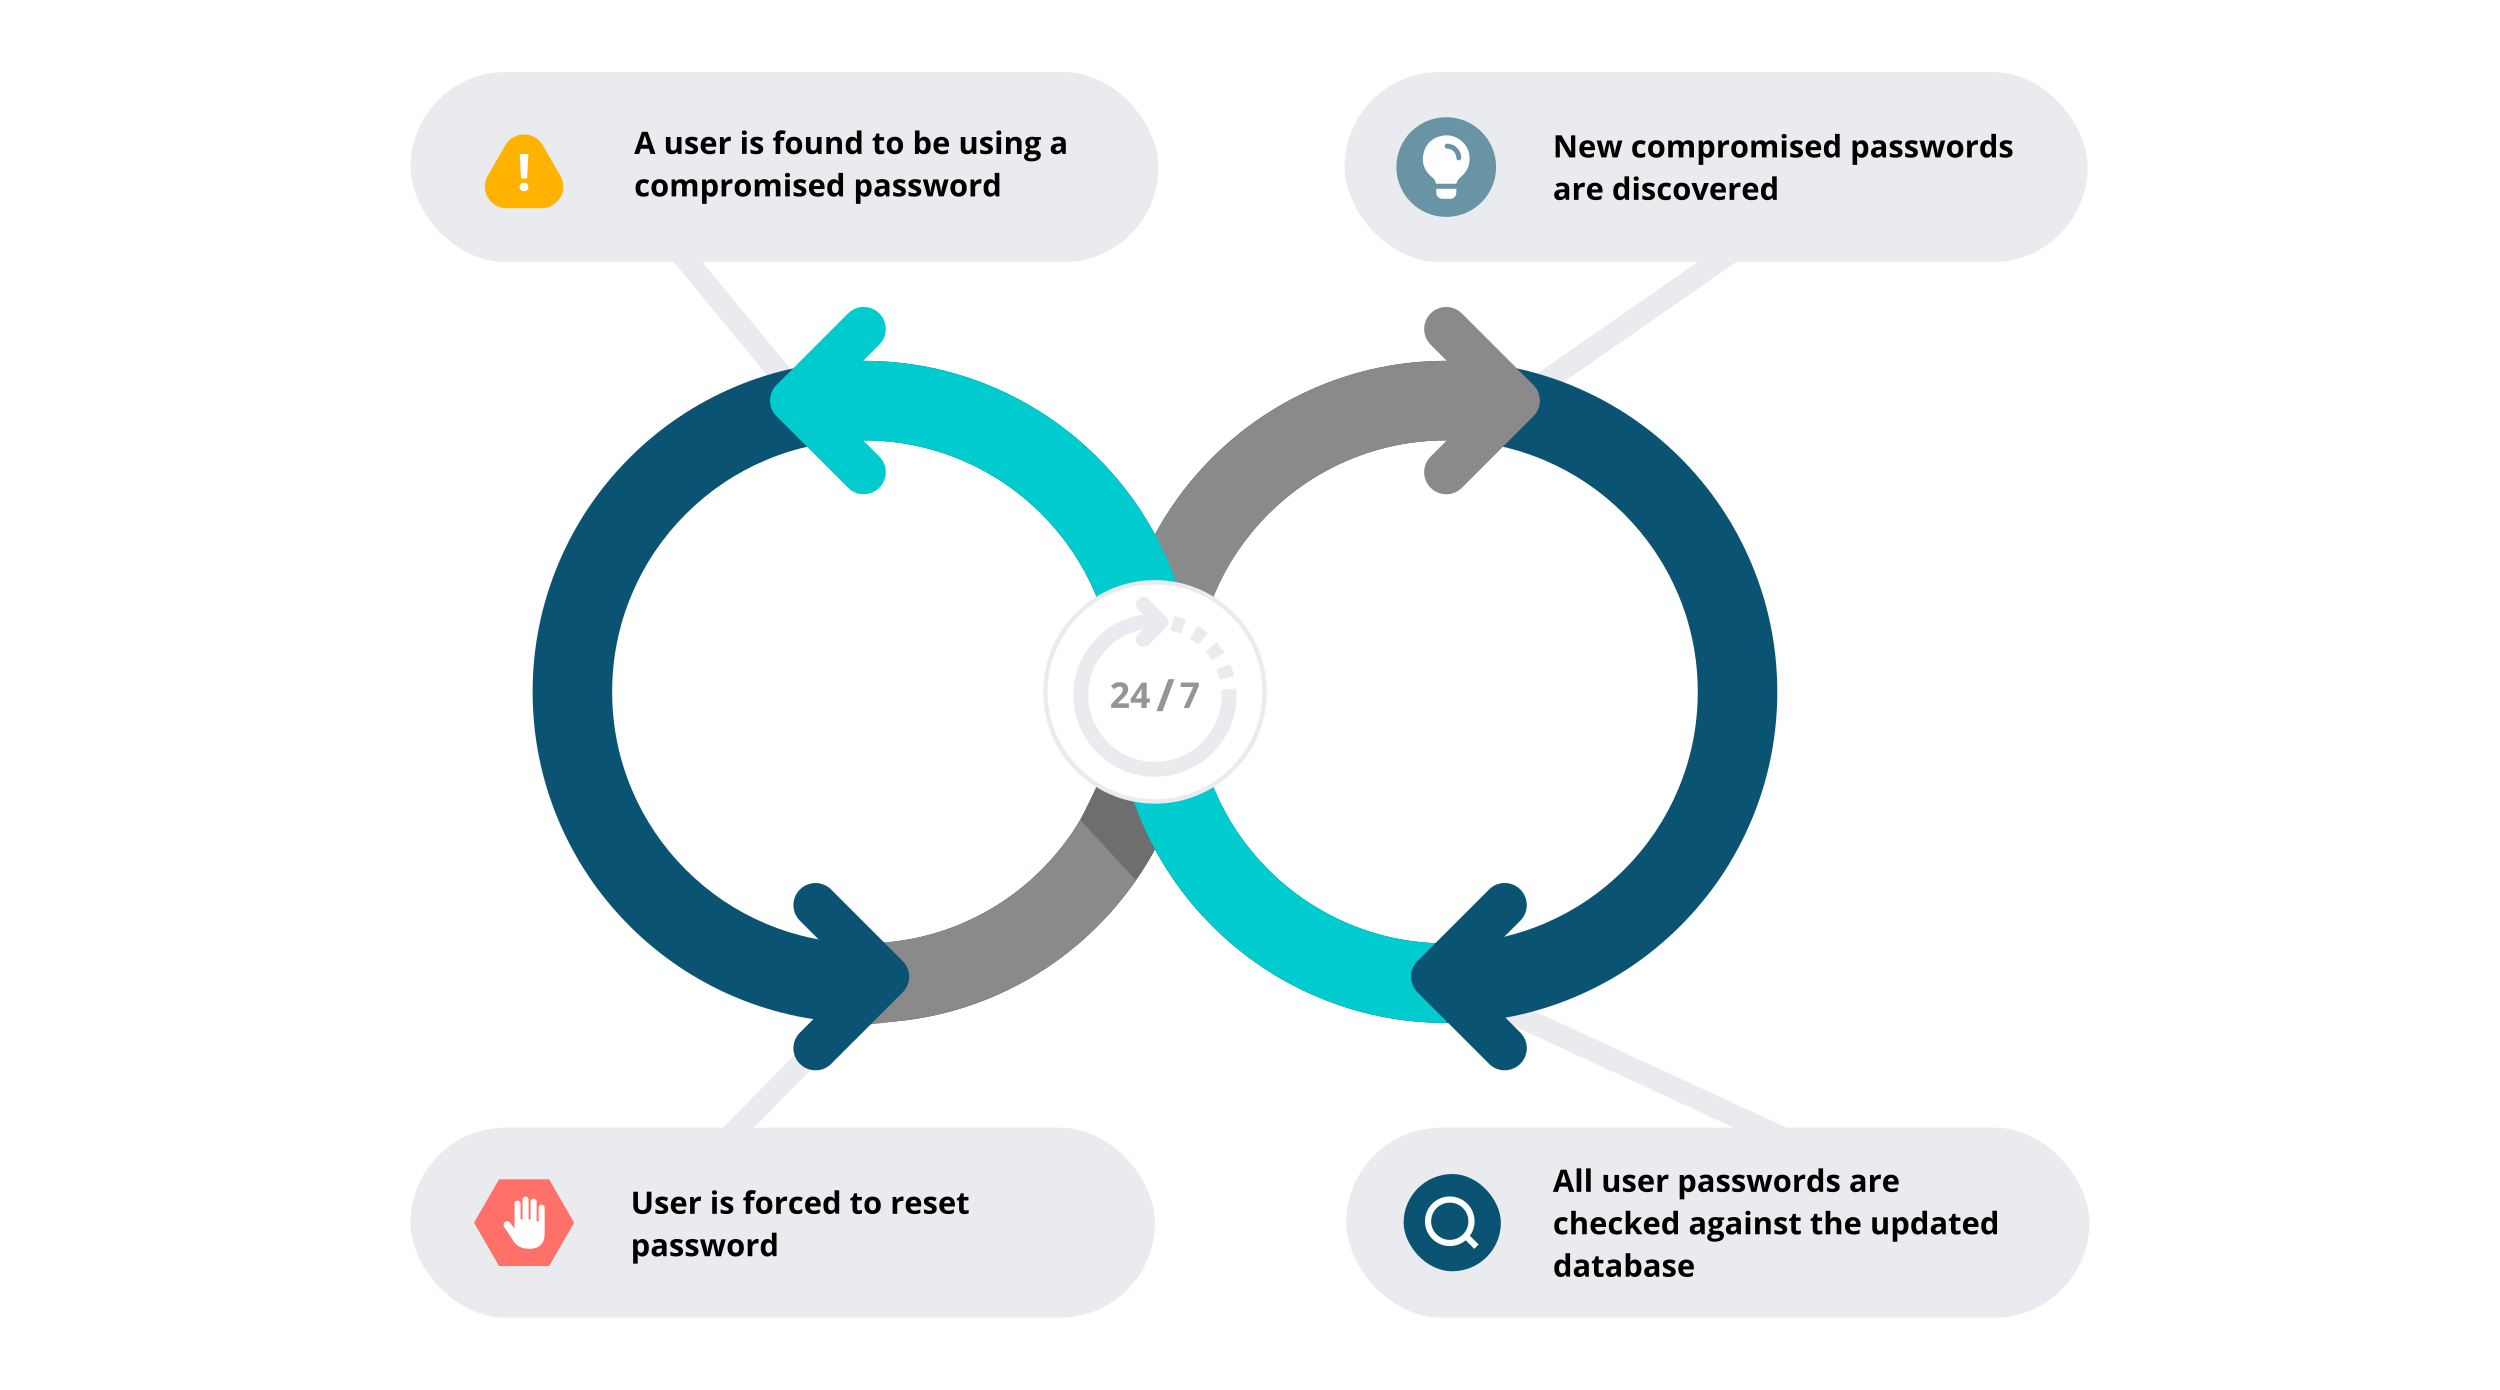
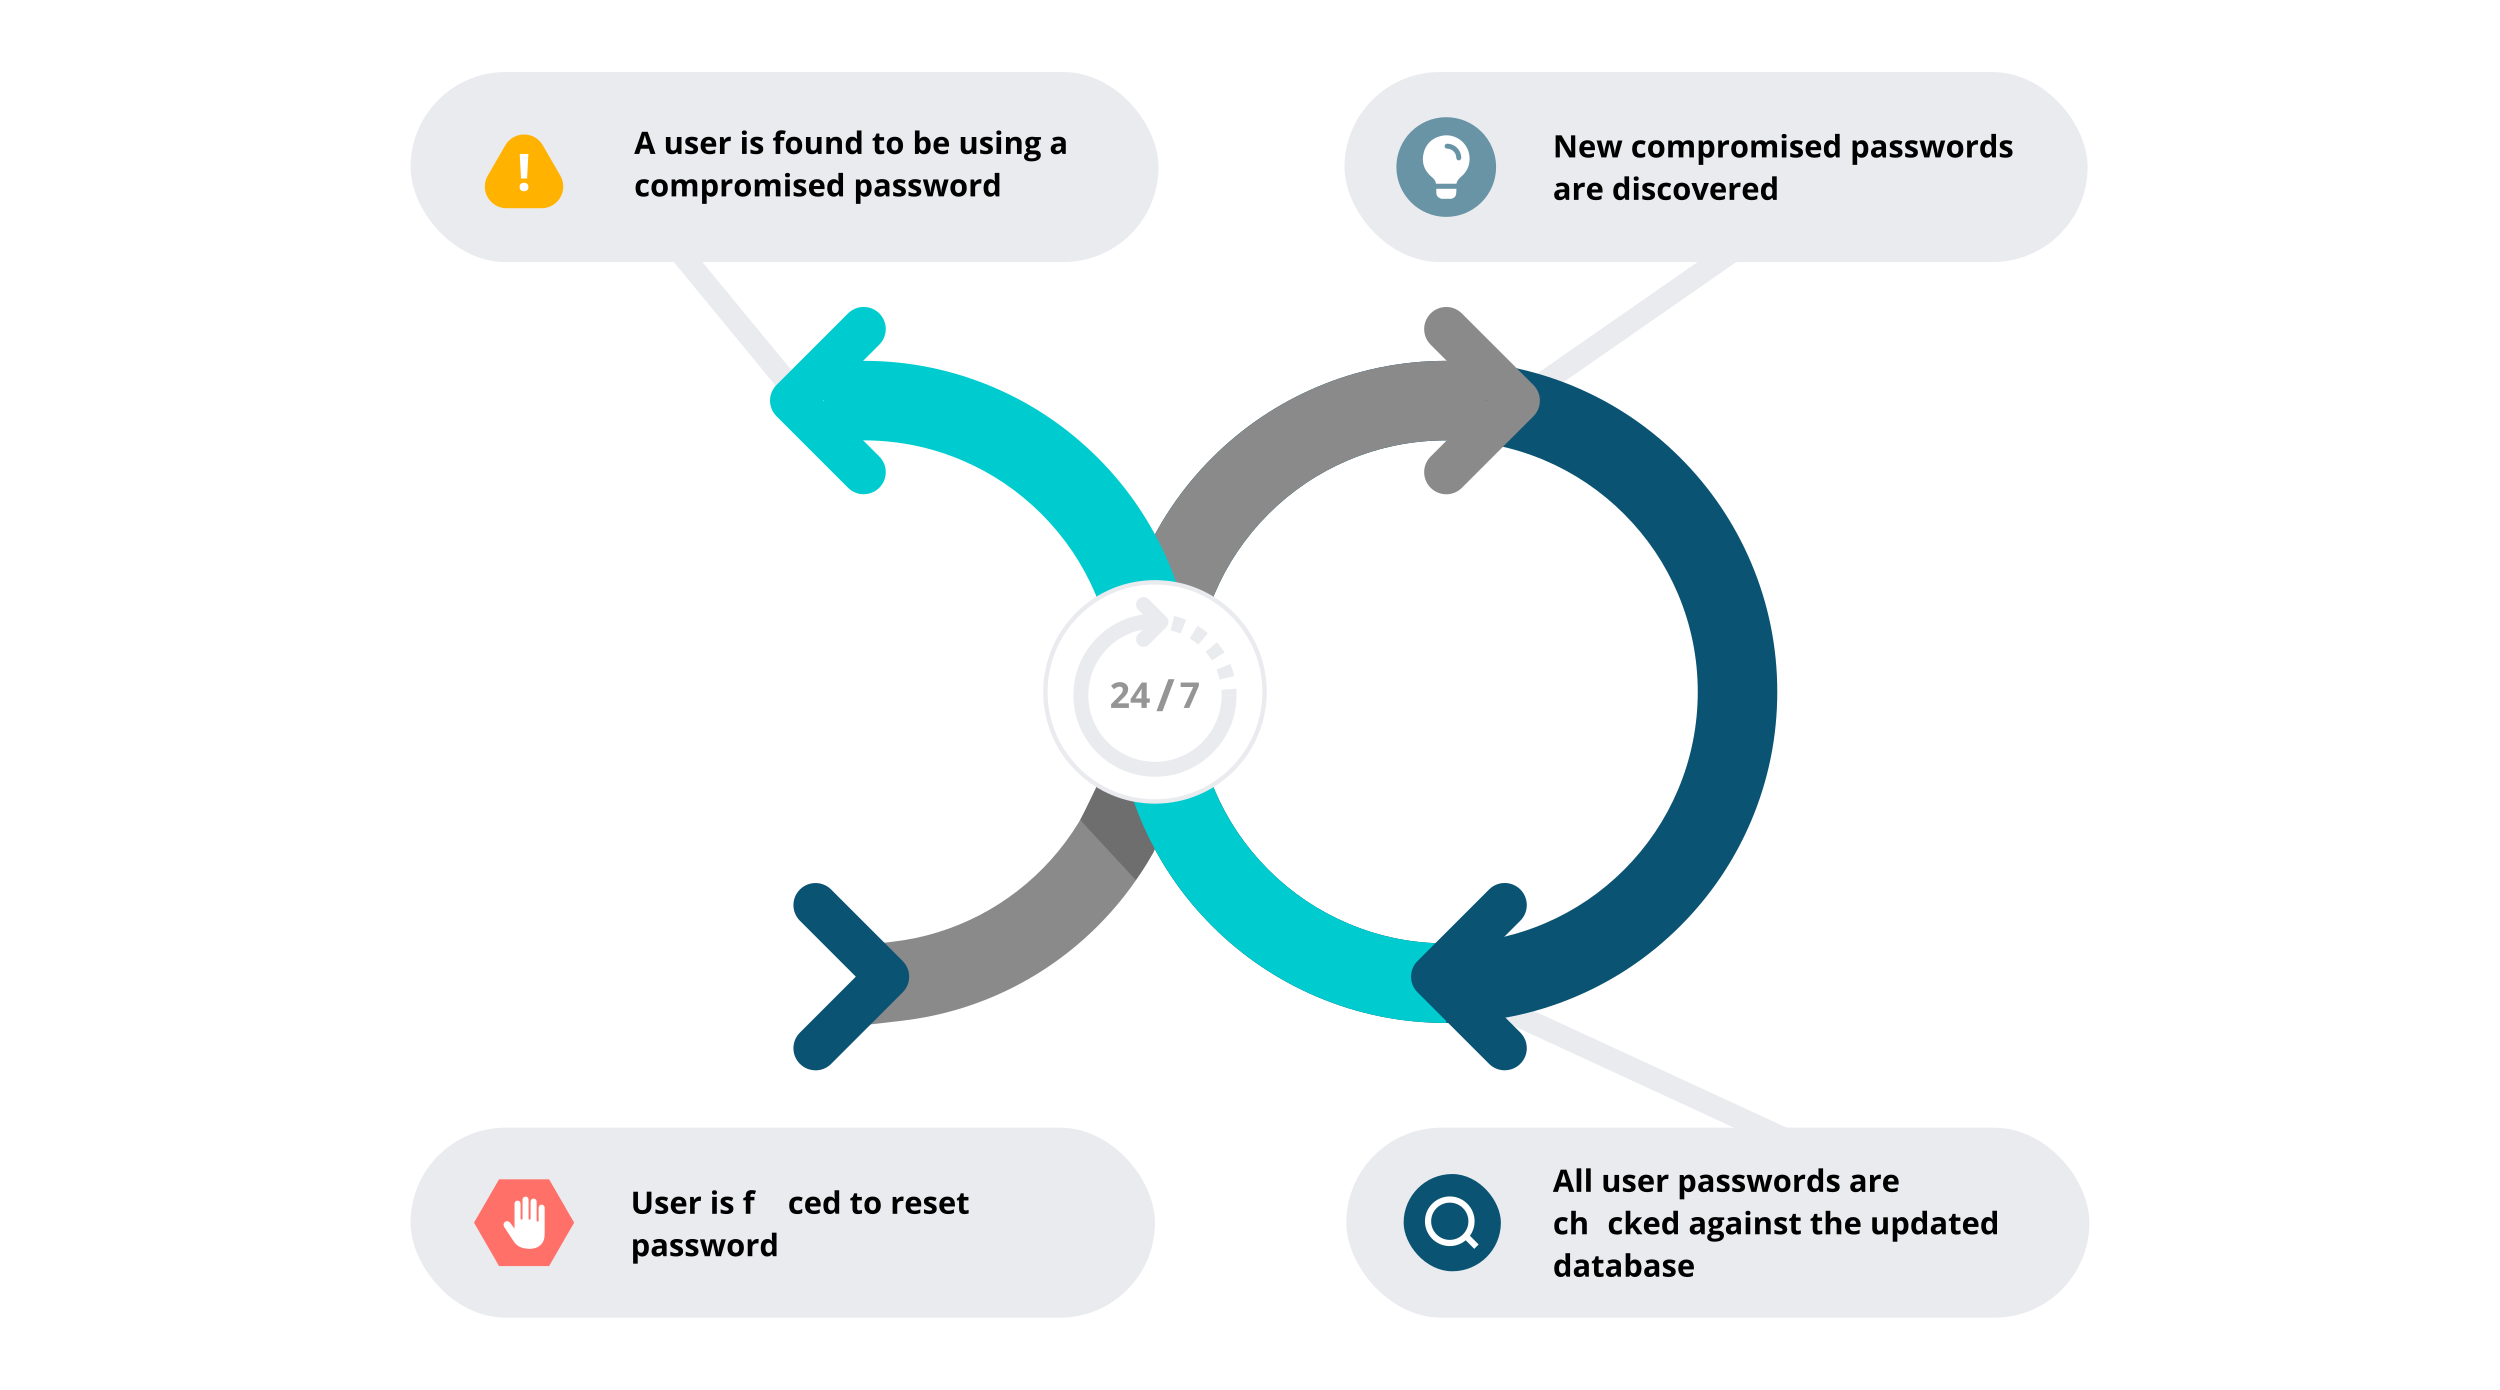
<svg xmlns="http://www.w3.org/2000/svg" id="Layer_2" viewBox="0 0 1075.46 597.83">
  <defs>
    <style>.cls-1,.cls-2,.cls-3,.cls-4,.cls-5,.cls-6,.cls-7,.cls-8,.cls-9,.cls-10,.cls-11{stroke-width:0px;}.cls-2{fill:#6e6e6e;}.cls-3{fill:#959595;}.cls-4{fill:#0a5372;}.cls-5{fill:#8a8a8a;}.cls-6{fill:#ff7069;}.cls-7{fill:#fff;}.cls-8{fill:#ffb200;}.cls-9{fill:#eaebef;}.cls-10{fill:#00cccf;}.cls-11{fill:#6994a5;}</style>
  </defs>
  <g id="Layer_1-2">
    <rect class="cls-7" width="1075.46" height="597.83" />
    <rect class="cls-9" x="639.79" y="125.6" width="147.1" height="9.51" transform="translate(53.16 430.37) rotate(-34.8)" />
    <rect class="cls-9" x="314.35" y="99.88" width="9.51" height="81.77" transform="translate(-16.72 234.91) rotate(-39.46)" />
-     <rect class="cls-9" x="295.66" y="451.37" width="101.02" height="9.51" transform="translate(-221.72 382.74) rotate(-45.44)" />
    <rect class="cls-9" x="690.37" y="369.85" width="9.51" height="173.19" transform="translate(-10.75 896.09) rotate(-65.21)" />
    <rect class="cls-9" x="176.62" y="31" width="321.74" height="81.73" rx="40.86" ry="40.86" />
    <rect class="cls-9" x="578.4" y="31" width="319.66" height="81.73" rx="40.86" ry="40.86" />
    <rect class="cls-9" x="176.62" y="485.11" width="320.22" height="81.73" rx="40.86" ry="40.86" />
    <path class="cls-1" d="M279.82,66.23l-.69-2.26h-3.46l-.69,2.26h-2.17l3.35-9.54h2.46l3.37,9.54h-2.17ZM278.65,62.28l-.69-2.21c-.04-.15-.1-.34-.17-.57-.07-.23-.14-.47-.21-.71s-.13-.45-.17-.63c-.04.18-.1.4-.18.66-.08.26-.15.51-.22.74-.07.23-.12.4-.15.5l-.68,2.21h2.48Z" />
    <path class="cls-1" d="M293.16,58.96v7.27h-1.52l-.27-.93h-.1c-.16.25-.35.45-.58.6s-.49.27-.77.34c-.28.07-.57.11-.88.11-.52,0-.97-.09-1.36-.28-.39-.18-.69-.47-.9-.86s-.32-.9-.32-1.52v-4.74h1.98v4.24c0,.52.09.91.28,1.18.19.26.48.4.89.4s.72-.09.95-.28c.23-.18.39-.45.48-.81.09-.36.14-.79.14-1.31v-3.42h1.98Z" />
    <path class="cls-1" d="M300.3,64.07c0,.49-.12.91-.35,1.25-.23.34-.58.6-1.04.77-.46.18-1.03.26-1.72.26-.51,0-.94-.03-1.3-.1-.36-.06-.73-.17-1.09-.32v-1.64c.39.18.82.32,1.27.44.45.11.85.17,1.19.17.39,0,.66-.06.83-.17.17-.11.25-.27.25-.45,0-.12-.03-.23-.1-.33-.07-.1-.21-.21-.43-.33s-.57-.28-1.04-.48c-.45-.19-.83-.38-1.12-.58s-.51-.43-.65-.69c-.14-.27-.21-.61-.21-1.02,0-.67.26-1.18.78-1.52.52-.34,1.22-.51,2.1-.51.45,0,.88.05,1.29.14.41.09.83.24,1.26.44l-.6,1.43c-.36-.16-.7-.28-1.02-.38s-.64-.15-.97-.15c-.29,0-.51.04-.66.12-.15.08-.22.2-.22.36,0,.12.04.22.11.31.08.09.22.19.44.3.22.11.54.25.97.43.41.17.77.35,1.07.53.3.18.54.41.7.68.16.27.25.62.25,1.05Z" />
    <path class="cls-1" d="M304.85,58.83c.67,0,1.25.13,1.74.39.49.26.86.63,1.12,1.12.26.49.4,1.09.4,1.79v.96h-4.69c.02.56.19,1,.5,1.32.31.32.75.48,1.31.48.46,0,.89-.05,1.27-.14.39-.1.78-.24,1.19-.43v1.53c-.36.18-.74.31-1.13.39-.39.08-.87.12-1.43.12-.73,0-1.37-.13-1.93-.4-.56-.27-1-.68-1.32-1.23s-.48-1.24-.48-2.08.14-1.56.43-2.12c.29-.57.69-.99,1.21-1.27.52-.28,1.12-.43,1.8-.43ZM304.86,60.24c-.39,0-.71.12-.96.37s-.4.63-.44,1.16h2.78c0-.29-.06-.56-.16-.79-.1-.23-.25-.41-.45-.55s-.46-.2-.77-.2Z" />
    <path class="cls-1" d="M313.77,58.83c.1,0,.22,0,.35.02.13.01.24.03.32.04l-.15,1.86c-.06-.02-.16-.04-.28-.05-.12-.01-.22-.02-.31-.02-.26,0-.5.03-.74.1s-.46.17-.65.32c-.19.15-.34.34-.45.57-.11.24-.17.53-.17.87v3.7h-1.98v-7.27h1.5l.29,1.22h.1c.14-.25.32-.47.54-.68.21-.21.46-.37.73-.49.28-.12.57-.19.89-.19Z" />
    <path class="cls-1" d="M320.21,56.12c.29,0,.55.07.76.2.21.14.32.39.32.76s-.11.62-.32.76c-.21.14-.47.21-.76.21s-.55-.07-.76-.21c-.21-.14-.32-.4-.32-.76s.1-.63.32-.76c.21-.14.46-.2.76-.2ZM321.2,58.96v7.27h-1.98v-7.27h1.98Z" />
    <path class="cls-1" d="M328.34,64.07c0,.49-.12.91-.35,1.25-.23.34-.58.6-1.04.77-.46.18-1.03.26-1.72.26-.51,0-.94-.03-1.3-.1-.36-.06-.73-.17-1.09-.32v-1.64c.39.18.82.32,1.27.44.45.11.85.17,1.19.17.39,0,.66-.06.83-.17.17-.11.25-.27.25-.45,0-.12-.03-.23-.1-.33-.07-.1-.21-.21-.43-.33s-.57-.28-1.04-.48c-.45-.19-.83-.38-1.12-.58s-.51-.43-.65-.69c-.14-.27-.21-.61-.21-1.02,0-.67.26-1.18.78-1.52.52-.34,1.22-.51,2.1-.51.45,0,.88.05,1.29.14.41.09.83.24,1.26.44l-.6,1.43c-.36-.16-.7-.28-1.02-.38s-.64-.15-.97-.15c-.29,0-.51.04-.66.12-.15.08-.22.2-.22.36,0,.12.04.22.11.31.08.09.22.19.44.3.22.11.54.25.97.43.41.17.77.35,1.07.53.3.18.54.41.7.68.16.27.25.62.25,1.05Z" />
    <path class="cls-1" d="M337.36,60.45h-1.72v5.78h-1.98v-5.78h-1.09v-.96l1.09-.53v-.53c0-.62.1-1.1.32-1.45.21-.34.51-.59.89-.73.38-.14.84-.21,1.36-.21.39,0,.74.03,1.05.09.32.06.57.13.77.21l-.51,1.46c-.15-.05-.32-.09-.49-.13-.18-.04-.38-.06-.61-.06-.28,0-.48.08-.61.25-.13.17-.19.38-.19.64v.45h1.72v1.49Z" />
    <path class="cls-1" d="M345.1,62.58c0,.61-.08,1.14-.24,1.61s-.4.86-.71,1.19c-.31.32-.68.57-1.12.73-.44.16-.93.25-1.47.25-.51,0-.98-.08-1.41-.25-.43-.16-.8-.41-1.11-.73-.31-.32-.56-.72-.73-1.19-.17-.47-.26-1.01-.26-1.61,0-.81.14-1.49.43-2.05s.69-.98,1.22-1.27c.53-.29,1.16-.44,1.89-.44.68,0,1.28.15,1.81.44s.94.71,1.24,1.27c.3.56.45,1.24.45,2.05ZM340.08,62.58c0,.48.05.88.16,1.2s.27.57.49.73.51.25.86.25.64-.08.85-.25c.22-.16.38-.41.48-.73.1-.32.15-.73.15-1.2s-.05-.88-.15-1.2c-.1-.32-.26-.56-.48-.72s-.51-.24-.86-.24c-.52,0-.9.18-1.14.54-.24.36-.35.9-.35,1.62Z" />
    <path class="cls-1" d="M353.41,58.96v7.27h-1.52l-.27-.93h-.1c-.16.25-.35.45-.58.6s-.49.27-.77.34c-.28.07-.57.11-.88.11-.52,0-.97-.09-1.36-.28-.39-.18-.69-.47-.9-.86s-.32-.9-.32-1.52v-4.74h1.98v4.24c0,.52.09.91.28,1.18.19.26.48.4.89.4s.72-.09.95-.28c.23-.18.39-.45.48-.81.09-.36.14-.79.14-1.31v-3.42h1.98Z" />
    <path class="cls-1" d="M359.61,58.83c.78,0,1.4.21,1.87.63.47.42.71,1.1.71,2.03v4.74h-1.98v-4.24c0-.52-.09-.91-.28-1.18s-.48-.4-.89-.4c-.61,0-1.02.21-1.24.62s-.33,1.01-.33,1.78v3.42h-1.98v-7.27h1.51l.27.93h.11c.16-.25.35-.45.58-.61.23-.16.49-.27.77-.34.28-.07.58-.11.88-.11Z" />
    <path class="cls-1" d="M366.54,66.36c-.81,0-1.47-.32-1.98-.95-.51-.63-.76-1.57-.76-2.8s.26-2.18.77-2.82c.52-.64,1.19-.96,2.02-.96.35,0,.65.05.92.14.26.1.49.22.69.38.19.16.36.34.49.54h.06c-.03-.14-.06-.34-.09-.61-.04-.27-.06-.55-.06-.83v-2.33h1.99v10.11h-1.52l-.38-.94h-.08c-.13.2-.28.38-.47.54s-.41.29-.67.39-.57.14-.92.14ZM367.23,64.78c.54,0,.92-.16,1.15-.48.22-.32.34-.81.35-1.46v-.21c0-.71-.11-1.25-.32-1.62-.22-.37-.62-.56-1.21-.56-.44,0-.78.19-1.03.57s-.37.92-.37,1.63.12,1.25.37,1.61c.25.36.6.54,1.06.54Z" />
    <path class="cls-1" d="M379.17,64.78c.22,0,.43-.02.63-.06.21-.04.41-.1.61-.16v1.48c-.21.1-.48.17-.79.24-.31.06-.66.09-1.03.09-.43,0-.82-.07-1.17-.21s-.62-.39-.81-.73c-.2-.35-.3-.83-.3-1.46v-3.5h-.95v-.84l1.09-.66.57-1.53h1.27v1.55h2.03v1.49h-2.03v3.5c0,.28.08.48.24.62.16.14.37.2.63.2Z" />
    <path class="cls-1" d="M388.49,62.58c0,.61-.08,1.14-.24,1.61s-.4.86-.71,1.19c-.31.32-.68.57-1.12.73-.44.16-.93.25-1.47.25-.51,0-.98-.08-1.41-.25-.43-.16-.8-.41-1.11-.73-.31-.32-.56-.72-.73-1.19-.17-.47-.26-1.01-.26-1.61,0-.81.14-1.49.43-2.05s.69-.98,1.22-1.27c.53-.29,1.16-.44,1.89-.44.68,0,1.28.15,1.81.44s.94.71,1.24,1.27c.3.56.45,1.24.45,2.05ZM383.47,62.58c0,.48.05.88.16,1.2s.27.57.49.73.51.25.86.25.64-.08.85-.25c.22-.16.38-.41.48-.73.1-.32.15-.73.15-1.2s-.05-.88-.15-1.2c-.1-.32-.26-.56-.48-.72s-.51-.24-.86-.24c-.52,0-.9.18-1.14.54-.24.36-.35.9-.35,1.62Z" />
    <path class="cls-1" d="M395.57,56.12v2.35c0,.27,0,.54-.02.81-.02.27-.03.48-.06.62h.08c.19-.3.45-.55.78-.76.33-.21.76-.32,1.28-.32.81,0,1.48.32,1.98.96s.76,1.57.76,2.8c0,.83-.12,1.52-.35,2.08-.23.56-.56.98-.98,1.27-.42.28-.91.43-1.46.43s-.95-.1-1.26-.29c-.31-.19-.56-.41-.75-.64h-.14l-.33.8h-1.51v-10.11h1.98ZM396.99,60.41c-.35,0-.62.07-.83.21-.2.14-.35.36-.45.64-.09.29-.14.65-.15,1.09v.21c0,.71.1,1.25.31,1.62.21.37.59.56,1.14.56.41,0,.73-.19.97-.57s.36-.92.36-1.63-.12-1.25-.36-1.61c-.24-.36-.57-.54-.99-.54Z" />
    <path class="cls-1" d="M405.01,58.83c.67,0,1.25.13,1.74.39.49.26.86.63,1.12,1.12.26.49.4,1.09.4,1.79v.96h-4.69c.02.56.19,1,.5,1.32.31.32.75.48,1.31.48.46,0,.89-.05,1.27-.14.39-.1.78-.24,1.19-.43v1.53c-.36.18-.74.31-1.13.39-.39.08-.87.12-1.43.12-.73,0-1.37-.13-1.93-.4-.56-.27-1-.68-1.32-1.23s-.48-1.24-.48-2.08.14-1.56.43-2.12c.29-.57.69-.99,1.21-1.27.52-.28,1.12-.43,1.8-.43ZM405.02,60.24c-.39,0-.71.12-.96.37s-.4.63-.44,1.16h2.78c0-.29-.06-.56-.16-.79-.1-.23-.25-.41-.45-.55s-.46-.2-.77-.2Z" />
    <path class="cls-1" d="M420,58.96v7.27h-1.52l-.27-.93h-.1c-.16.25-.35.45-.58.6s-.49.27-.77.34c-.28.07-.57.11-.88.11-.52,0-.97-.09-1.36-.28-.39-.18-.69-.47-.9-.86s-.32-.9-.32-1.52v-4.74h1.98v4.24c0,.52.09.91.28,1.18.19.26.48.4.89.4s.72-.09.95-.28c.23-.18.39-.45.48-.81.09-.36.14-.79.14-1.31v-3.42h1.98Z" />
    <path class="cls-1" d="M427.15,64.07c0,.49-.12.91-.35,1.25-.23.34-.58.6-1.04.77-.46.18-1.03.26-1.72.26-.51,0-.94-.03-1.3-.1-.36-.06-.73-.17-1.09-.32v-1.64c.39.18.82.32,1.27.44.45.11.85.17,1.19.17.39,0,.66-.06.83-.17.17-.11.25-.27.25-.45,0-.12-.03-.23-.1-.33-.07-.1-.21-.21-.43-.33s-.57-.28-1.04-.48c-.45-.19-.83-.38-1.12-.58s-.51-.43-.65-.69c-.14-.27-.21-.61-.21-1.02,0-.67.26-1.18.78-1.52.52-.34,1.22-.51,2.1-.51.45,0,.88.05,1.29.14.41.09.83.24,1.26.44l-.6,1.43c-.36-.16-.7-.28-1.02-.38s-.64-.15-.97-.15c-.29,0-.51.04-.66.12-.15.08-.22.2-.22.36,0,.12.04.22.11.31.08.09.22.19.44.3.22.11.54.25.97.43.41.17.77.35,1.07.53.3.18.54.41.7.68.16.27.25.62.25,1.05Z" />
    <path class="cls-1" d="M429.69,56.12c.29,0,.55.07.76.2.21.14.32.39.32.76s-.11.62-.32.76c-.21.14-.47.21-.76.21s-.55-.07-.76-.21c-.21-.14-.32-.4-.32-.76s.1-.63.32-.76c.21-.14.46-.2.76-.2ZM430.67,58.96v7.27h-1.98v-7.27h1.98Z" />
    <path class="cls-1" d="M436.88,58.83c.78,0,1.4.21,1.87.63.47.42.71,1.1.71,2.03v4.74h-1.98v-4.24c0-.52-.09-.91-.28-1.18s-.48-.4-.89-.4c-.61,0-1.02.21-1.24.62s-.33,1.01-.33,1.78v3.42h-1.98v-7.27h1.51l.27.93h.11c.16-.25.35-.45.58-.61.23-.16.49-.27.77-.34.28-.07.58-.11.88-.11Z" />
    <path class="cls-1" d="M443.63,69.42c-1.01,0-1.79-.18-2.32-.53-.54-.35-.8-.85-.8-1.48,0-.44.14-.8.41-1.1.27-.29.67-.5,1.2-.63-.2-.09-.38-.23-.53-.43-.15-.2-.23-.41-.23-.63,0-.28.08-.51.24-.69.16-.18.39-.36.7-.54-.38-.16-.68-.43-.91-.79-.22-.36-.33-.79-.33-1.29,0-.53.12-.98.35-1.35.23-.37.57-.65,1.01-.85.44-.19.98-.29,1.62-.29.13,0,.29,0,.47.03.18.02.34.04.49.06s.25.04.3.05h2.53v1.01l-1.14.29c.1.16.18.33.23.51s.08.37.08.58c0,.78-.27,1.39-.82,1.82-.54.44-1.3.65-2.26.65-.23-.01-.45-.03-.65-.05-.1.08-.18.16-.23.25s-.08.18-.08.27.04.17.12.24c.08.06.2.11.36.14s.36.05.61.05h1.23c.8,0,1.4.17,1.82.51.42.34.63.84.63,1.51,0,.85-.35,1.51-1.06,1.98s-1.73.7-3.05.7ZM443.71,68.13c.47,0,.88-.04,1.22-.13.34-.09.6-.21.78-.38s.27-.36.27-.58c0-.18-.05-.33-.16-.43-.11-.11-.27-.18-.48-.22-.21-.04-.49-.06-.82-.06h-1.03c-.24,0-.46.04-.65.12-.19.08-.35.19-.46.33-.11.14-.17.3-.17.49,0,.27.13.49.39.64.26.16.63.23,1.1.23ZM444.03,62.62c.37,0,.65-.11.82-.34.17-.23.26-.54.26-.94,0-.44-.09-.77-.27-.98-.18-.22-.45-.33-.81-.33s-.64.11-.82.33c-.18.22-.27.55-.27.98,0,.39.09.71.27.94.18.23.45.34.82.34Z" />
    <path class="cls-1" d="M455.45,58.81c.97,0,1.72.21,2.24.64s.78,1.07.78,1.94v4.84h-1.38l-.38-.99h-.05c-.21.26-.42.47-.64.64-.22.16-.47.29-.75.36-.28.08-.62.12-1.03.12-.43,0-.81-.08-1.15-.25-.34-.16-.61-.42-.8-.76-.19-.34-.29-.77-.29-1.3,0-.77.27-1.34.81-1.71.54-.37,1.35-.57,2.44-.61l1.26-.04v-.32c0-.38-.1-.66-.3-.84-.2-.18-.48-.27-.83-.27s-.7.05-1.03.15-.68.23-1.01.38l-.66-1.34c.39-.2.82-.36,1.3-.48.48-.12.97-.18,1.48-.18ZM456.5,62.86l-.77.03c-.64.02-1.09.13-1.34.34-.25.21-.37.49-.37.84,0,.3.09.52.27.65.18.13.41.19.7.19.42,0,.78-.13,1.08-.38s.44-.61.44-1.07v-.6Z" />
    <path class="cls-1" d="M276.8,84.61c-.72,0-1.33-.13-1.84-.39-.51-.26-.89-.67-1.16-1.22-.26-.55-.4-1.25-.4-2.11s.15-1.61.45-2.17c.3-.56.72-.97,1.25-1.24.53-.26,1.16-.4,1.86-.4.5,0,.94.05,1.3.15.37.1.69.21.96.35l-.58,1.53c-.31-.13-.6-.23-.87-.31-.27-.08-.54-.12-.81-.12-.35,0-.63.08-.86.24-.23.16-.4.41-.51.73-.11.32-.17.73-.17,1.22s.06.88.18,1.2c.12.32.3.55.53.7.23.15.51.23.84.23.41,0,.78-.06,1.1-.17.32-.11.63-.27.94-.46v1.7c-.3.19-.62.33-.95.41s-.75.13-1.26.13Z" />
    <path class="cls-1" d="M287.29,80.83c0,.61-.08,1.14-.24,1.61s-.4.86-.71,1.19c-.31.32-.68.57-1.12.73-.44.16-.93.25-1.47.25-.51,0-.98-.08-1.41-.25-.43-.16-.8-.41-1.11-.73-.31-.32-.56-.72-.73-1.19-.17-.47-.26-1.01-.26-1.61,0-.81.14-1.49.43-2.05s.69-.98,1.22-1.27c.53-.29,1.16-.44,1.89-.44.68,0,1.28.15,1.81.44s.94.71,1.24,1.27c.3.56.45,1.24.45,2.05ZM282.27,80.83c0,.48.05.88.16,1.2s.27.57.49.73.51.25.86.25.64-.08.85-.25c.22-.16.38-.41.48-.73.1-.32.15-.73.15-1.2s-.05-.88-.15-1.2c-.1-.32-.26-.56-.48-.72s-.51-.24-.86-.24c-.52,0-.9.18-1.14.54-.24.36-.35.9-.35,1.62Z" />
    <path class="cls-1" d="M297.46,77.08c.82,0,1.45.21,1.87.63s.63,1.1.63,2.03v4.74h-1.99v-4.24c0-.52-.09-.91-.27-1.18-.18-.26-.45-.4-.83-.4-.52,0-.9.19-1.12.56-.22.37-.33.91-.33,1.61v3.65h-1.98v-4.24c0-.35-.04-.64-.12-.87s-.2-.41-.36-.53c-.16-.12-.37-.18-.62-.18-.37,0-.66.09-.87.28-.21.18-.36.45-.45.81-.09.36-.13.79-.13,1.31v3.42h-1.98v-7.27h1.51l.27.93h.11c.15-.25.33-.45.56-.61.22-.16.47-.27.74-.34.27-.07.54-.11.82-.11.53,0,.98.09,1.35.26.37.17.66.44.85.81h.18c.22-.37.52-.64.92-.81s.8-.25,1.22-.25Z" />
    <path class="cls-1" d="M306.04,77.08c.82,0,1.48.32,1.99.96.5.64.76,1.57.76,2.8,0,.82-.12,1.52-.36,2.08-.24.56-.57.98-.99,1.27-.42.29-.9.43-1.45.43-.35,0-.65-.04-.9-.13-.25-.09-.47-.2-.64-.34-.18-.14-.33-.29-.46-.45h-.1c.03.17.06.35.08.53.02.18.03.36.03.53v2.93h-1.98v-10.46h1.61l.28.94h.09c.13-.19.29-.37.47-.54.19-.16.41-.3.67-.39.26-.1.57-.15.91-.15ZM305.41,78.66c-.35,0-.62.07-.83.21-.2.14-.35.36-.45.64-.09.29-.14.65-.15,1.09v.21c0,.47.04.86.13,1.19.09.32.24.57.45.74.21.17.5.25.87.25.3,0,.55-.08.75-.25s.34-.42.44-.74c.1-.33.15-.73.15-1.2,0-.71-.11-1.25-.33-1.61s-.56-.54-1.03-.54Z" />
    <path class="cls-1" d="M314.48,77.08c.1,0,.22,0,.35.02.13.01.24.03.32.04l-.15,1.86c-.06-.02-.16-.04-.28-.05-.12-.01-.22-.02-.31-.02-.26,0-.5.03-.74.1s-.46.17-.65.32c-.19.15-.34.34-.45.57-.11.24-.17.53-.17.87v3.7h-1.98v-7.27h1.5l.29,1.22h.1c.14-.25.32-.47.54-.68.21-.21.46-.37.73-.49.28-.12.57-.19.89-.19Z" />
    <path class="cls-1" d="M323.07,80.83c0,.61-.08,1.14-.24,1.61s-.4.86-.71,1.19c-.31.32-.68.57-1.12.73-.44.16-.93.25-1.47.25-.51,0-.98-.08-1.41-.25-.43-.16-.8-.41-1.11-.73-.31-.32-.56-.72-.73-1.19-.17-.47-.26-1.01-.26-1.61,0-.81.14-1.49.43-2.05s.69-.98,1.22-1.27c.53-.29,1.16-.44,1.89-.44.68,0,1.28.15,1.81.44s.94.71,1.24,1.27c.3.56.45,1.24.45,2.05ZM318.04,80.83c0,.48.05.88.16,1.2s.27.57.49.73.51.25.86.25.64-.08.85-.25c.22-.16.38-.41.48-.73.1-.32.15-.73.15-1.2s-.05-.88-.15-1.2c-.1-.32-.26-.56-.48-.72s-.51-.24-.86-.24c-.52,0-.9.18-1.14.54-.24.36-.35.9-.35,1.62Z" />
    <path class="cls-1" d="M333.24,77.08c.82,0,1.45.21,1.87.63s.63,1.1.63,2.03v4.74h-1.99v-4.24c0-.52-.09-.91-.27-1.18-.18-.26-.45-.4-.83-.4-.52,0-.9.19-1.12.56-.22.37-.33.91-.33,1.61v3.65h-1.98v-4.24c0-.35-.04-.64-.12-.87s-.2-.41-.36-.53c-.16-.12-.37-.18-.62-.18-.37,0-.66.09-.87.28-.21.18-.36.45-.45.81-.09.36-.13.79-.13,1.31v3.42h-1.98v-7.27h1.51l.27.93h.11c.15-.25.33-.45.56-.61.22-.16.47-.27.74-.34.27-.07.54-.11.82-.11.53,0,.98.09,1.35.26.37.17.66.44.85.81h.18c.22-.37.52-.64.92-.81s.8-.25,1.22-.25Z" />
    <path class="cls-1" d="M338.77,74.37c.29,0,.55.07.76.2.21.14.32.39.32.76s-.11.62-.32.76c-.21.14-.47.21-.76.21s-.55-.07-.76-.21c-.21-.14-.32-.4-.32-.76s.1-.63.32-.76c.21-.14.46-.2.76-.2ZM339.76,77.21v7.27h-1.98v-7.27h1.98Z" />
    <path class="cls-1" d="M346.9,82.32c0,.49-.12.91-.35,1.25-.23.34-.58.6-1.04.77-.46.18-1.03.26-1.72.26-.51,0-.94-.03-1.3-.1-.36-.06-.73-.17-1.09-.32v-1.64c.39.18.82.32,1.27.44.45.11.85.17,1.19.17.39,0,.66-.06.83-.17.17-.11.25-.27.25-.45,0-.12-.03-.23-.1-.33-.07-.1-.21-.21-.43-.33s-.57-.28-1.04-.48c-.45-.19-.83-.38-1.12-.58s-.51-.43-.65-.69c-.14-.27-.21-.61-.21-1.02,0-.67.26-1.18.78-1.52.52-.34,1.22-.51,2.1-.51.45,0,.88.05,1.29.14s.83.24,1.26.44l-.6,1.43c-.36-.16-.7-.28-1.02-.38s-.64-.15-.97-.15c-.29,0-.51.04-.66.12-.15.08-.22.2-.22.36,0,.12.04.22.11.31.08.09.22.19.44.3.22.11.54.25.97.43.41.17.77.35,1.07.53.3.18.54.41.7.68.16.27.25.62.25,1.05Z" />
    <path class="cls-1" d="M351.45,77.08c.67,0,1.25.13,1.74.39.49.26.86.63,1.12,1.12.26.49.4,1.09.4,1.79v.96h-4.69c.02.56.19,1,.5,1.32.31.32.75.48,1.31.48.46,0,.89-.05,1.27-.14.39-.1.78-.24,1.19-.43v1.53c-.36.18-.74.31-1.13.39-.39.08-.87.12-1.43.12-.73,0-1.37-.13-1.93-.4-.56-.27-1-.68-1.32-1.23s-.48-1.24-.48-2.08.14-1.56.43-2.12c.29-.57.69-.99,1.21-1.27.52-.28,1.12-.43,1.8-.43ZM351.46,78.49c-.39,0-.71.12-.96.37s-.4.63-.44,1.16h2.78c0-.29-.06-.56-.16-.79-.1-.23-.25-.41-.45-.55s-.46-.2-.77-.2Z" />
    <path class="cls-1" d="M358.61,84.61c-.81,0-1.47-.32-1.98-.95-.51-.63-.76-1.57-.76-2.8s.26-2.18.77-2.82c.52-.64,1.19-.96,2.02-.96.35,0,.65.05.92.14.26.1.49.22.69.38.19.16.36.34.49.54h.06c-.03-.14-.06-.34-.09-.61-.04-.27-.06-.55-.06-.83v-2.33h1.99v10.11h-1.52l-.38-.94h-.08c-.13.2-.28.38-.47.54s-.41.29-.67.39-.57.14-.92.14ZM359.31,83.03c.54,0,.92-.16,1.15-.48.22-.32.34-.81.35-1.46v-.21c0-.71-.11-1.25-.32-1.62-.22-.37-.62-.56-1.21-.56-.44,0-.78.19-1.03.57s-.37.92-.37,1.63.12,1.25.37,1.61c.25.36.6.54,1.06.54Z" />
    <path class="cls-1" d="M372.23,77.08c.82,0,1.48.32,1.99.96.5.64.76,1.57.76,2.8,0,.82-.12,1.52-.36,2.08-.24.56-.57.98-.99,1.27-.42.29-.9.43-1.45.43-.35,0-.65-.04-.9-.13-.25-.09-.47-.2-.64-.34-.18-.14-.33-.29-.46-.45h-.1c.03.17.06.35.08.53.02.18.03.36.03.53v2.93h-1.98v-10.46h1.61l.28.94h.09c.13-.19.29-.37.47-.54.19-.16.41-.3.67-.39.26-.1.57-.15.91-.15ZM371.6,78.66c-.35,0-.62.07-.83.21-.2.14-.35.36-.45.64-.09.29-.14.65-.15,1.09v.21c0,.47.04.86.13,1.19.09.32.24.57.45.74.21.17.5.25.87.25.3,0,.55-.08.75-.25s.34-.42.44-.74c.1-.33.15-.73.15-1.2,0-.71-.11-1.25-.33-1.61s-.56-.54-1.03-.54Z" />
    <path class="cls-1" d="M379.59,77.06c.97,0,1.72.21,2.24.64s.78,1.07.78,1.94v4.84h-1.38l-.38-.99h-.05c-.21.26-.42.47-.64.64-.22.16-.47.29-.75.36-.28.08-.62.12-1.03.12-.43,0-.81-.08-1.15-.25-.34-.16-.61-.42-.8-.76-.19-.34-.29-.77-.29-1.3,0-.77.27-1.34.81-1.71.54-.37,1.35-.57,2.44-.61l1.26-.04v-.32c0-.38-.1-.66-.3-.84-.2-.18-.48-.27-.83-.27s-.7.05-1.03.15-.68.23-1.01.38l-.66-1.34c.39-.2.82-.36,1.3-.48.48-.12.97-.18,1.48-.18ZM380.64,81.11l-.77.03c-.64.02-1.09.13-1.34.34-.25.21-.37.49-.37.84,0,.3.09.52.27.65.18.13.41.19.7.19.42,0,.78-.13,1.08-.38s.44-.61.44-1.07v-.6Z" />
    <path class="cls-1" d="M389.72,82.32c0,.49-.12.91-.35,1.25-.23.34-.58.6-1.04.77-.46.18-1.03.26-1.72.26-.51,0-.94-.03-1.3-.1-.36-.06-.73-.17-1.09-.32v-1.64c.39.18.82.32,1.27.44.45.11.85.17,1.19.17.39,0,.66-.06.83-.17.17-.11.25-.27.25-.45,0-.12-.03-.23-.1-.33-.07-.1-.21-.21-.43-.33s-.57-.28-1.04-.48c-.45-.19-.83-.38-1.12-.58s-.51-.43-.65-.69c-.14-.27-.21-.61-.21-1.02,0-.67.26-1.18.78-1.52.52-.34,1.22-.51,2.1-.51.45,0,.88.05,1.29.14s.83.24,1.26.44l-.6,1.43c-.36-.16-.7-.28-1.02-.38s-.64-.15-.97-.15c-.29,0-.51.04-.66.12-.15.08-.22.2-.22.36,0,.12.04.22.11.31.08.09.22.19.44.3.22.11.54.25.97.43.41.17.77.35,1.07.53.3.18.54.41.7.68.16.27.25.62.25,1.05Z" />
    <path class="cls-1" d="M396.34,82.32c0,.49-.12.91-.35,1.25-.23.34-.58.6-1.04.77-.46.18-1.03.26-1.72.26-.51,0-.94-.03-1.3-.1-.36-.06-.73-.17-1.09-.32v-1.64c.39.18.82.32,1.27.44.45.11.85.17,1.19.17.39,0,.66-.06.83-.17.17-.11.25-.27.25-.45,0-.12-.03-.23-.1-.33-.07-.1-.21-.21-.43-.33s-.57-.28-1.04-.48c-.45-.19-.83-.38-1.12-.58s-.51-.43-.65-.69c-.14-.27-.21-.61-.21-1.02,0-.67.26-1.18.78-1.52.52-.34,1.22-.51,2.1-.51.45,0,.88.05,1.29.14s.83.24,1.26.44l-.6,1.43c-.36-.16-.7-.28-1.02-.38s-.64-.15-.97-.15c-.29,0-.51.04-.66.12-.15.08-.22.2-.22.36,0,.12.04.22.11.31.08.09.22.19.44.3.22.11.54.25.97.43.41.17.77.35,1.07.53.3.18.54.41.7.68.16.27.25.62.25,1.05Z" />
    <path class="cls-1" d="M403.86,84.48l-.56-2.54c-.03-.15-.08-.38-.15-.67-.07-.3-.14-.62-.22-.96-.08-.34-.15-.66-.22-.95-.07-.29-.12-.5-.15-.64h-.06c-.03.13-.08.35-.14.64s-.14.61-.22.95c-.08.34-.15.66-.22.96-.07.3-.12.53-.16.69l-.58,2.51h-2.13l-2.07-7.27h1.98l.84,3.22c.06.23.11.49.16.8.05.31.1.61.14.9.04.29.07.52.09.69h.05c0-.13.03-.29.06-.5.03-.21.06-.42.1-.65.04-.22.07-.42.1-.6.03-.18.06-.3.07-.37l.9-3.48h2.18l.85,3.48c.03.13.07.32.12.6.05.27.09.55.13.84.04.29.06.51.06.68h.05c.02-.15.05-.37.09-.66.04-.29.09-.59.15-.91s.12-.59.18-.82l.87-3.22h1.94l-2.09,7.27h-2.16Z" />
    <path class="cls-1" d="M415.88,80.83c0,.61-.08,1.14-.24,1.61s-.4.86-.71,1.19c-.31.32-.68.57-1.12.73-.44.16-.93.25-1.47.25-.51,0-.98-.08-1.41-.25-.43-.16-.8-.41-1.11-.73-.31-.32-.56-.72-.73-1.19-.17-.47-.26-1.01-.26-1.61,0-.81.14-1.49.43-2.05s.69-.98,1.22-1.27c.53-.29,1.16-.44,1.89-.44.68,0,1.28.15,1.81.44s.94.71,1.24,1.27c.3.56.45,1.24.45,2.05ZM410.85,80.83c0,.48.05.88.16,1.2s.27.57.49.73.51.25.86.25.64-.08.85-.25c.22-.16.38-.41.48-.73.1-.32.15-.73.15-1.2s-.05-.88-.15-1.2c-.1-.32-.26-.56-.48-.72s-.51-.24-.86-.24c-.52,0-.9.18-1.14.54-.24.36-.35.9-.35,1.62Z" />
    <path class="cls-1" d="M421.57,77.08c.1,0,.22,0,.35.02.13.01.24.03.32.04l-.15,1.86c-.06-.02-.16-.04-.28-.05-.12-.01-.22-.02-.31-.02-.26,0-.5.03-.74.1s-.46.17-.65.32c-.19.15-.34.34-.45.57-.11.24-.17.53-.17.87v3.7h-1.98v-7.27h1.5l.29,1.22h.1c.14-.25.32-.47.54-.68.21-.21.46-.37.73-.49.28-.12.57-.19.89-.19Z" />
    <path class="cls-1" d="M425.86,84.61c-.81,0-1.47-.32-1.98-.95-.51-.63-.76-1.57-.76-2.8s.26-2.18.77-2.82c.52-.64,1.19-.96,2.02-.96.35,0,.65.05.92.14.26.1.49.22.69.38.19.16.36.34.49.54h.06c-.03-.14-.06-.34-.09-.61-.04-.27-.06-.55-.06-.83v-2.33h1.99v10.11h-1.52l-.38-.94h-.08c-.13.2-.28.38-.47.54s-.41.29-.67.39-.57.14-.92.14ZM426.55,83.03c.54,0,.92-.16,1.15-.48.22-.32.34-.81.35-1.46v-.21c0-.71-.11-1.25-.32-1.62-.22-.37-.62-.56-1.21-.56-.44,0-.78.19-1.03.57s-.37.92-.37,1.63.12,1.25.37,1.61c.25.36.6.54,1.06.54Z" />
    <path class="cls-1" d="M677.63,67.72h-2.56l-4.13-7.19h-.06c.02.3.03.6.05.9.01.3.03.61.04.91.01.3.03.6.04.91v4.47h-1.8v-9.5h2.54l4.13,7.12h.05c0-.29-.02-.59-.03-.88-.01-.29-.02-.58-.04-.87-.01-.29-.02-.58-.03-.87v-4.5h1.81v9.5Z" />
    <path class="cls-1" d="M682.86,60.32c.67,0,1.25.13,1.74.39.49.26.86.63,1.12,1.12.26.49.4,1.09.4,1.79v.96h-4.69c.02.56.19,1,.5,1.32.31.32.75.48,1.31.48.46,0,.89-.05,1.27-.14.39-.1.78-.24,1.19-.43v1.53c-.36.18-.74.31-1.13.39-.39.08-.87.12-1.43.12-.73,0-1.37-.13-1.93-.4-.56-.27-1-.68-1.32-1.23-.32-.55-.48-1.24-.48-2.08s.14-1.56.43-2.12c.29-.57.69-.99,1.21-1.27.52-.28,1.12-.43,1.8-.43ZM682.88,61.73c-.39,0-.71.12-.96.37s-.4.63-.44,1.16h2.78c0-.29-.06-.56-.16-.79-.1-.23-.25-.41-.45-.55-.2-.13-.46-.2-.77-.2Z" />
    <path class="cls-1" d="M693.7,67.72l-.56-2.54c-.03-.15-.08-.38-.15-.67-.07-.3-.14-.62-.22-.96-.08-.34-.15-.66-.22-.95-.07-.29-.12-.5-.15-.64h-.06c-.03.13-.08.35-.14.64-.06.29-.14.61-.22.95-.08.34-.15.66-.22.97-.07.3-.12.53-.16.69l-.58,2.51h-2.13l-2.07-7.27h1.98l.84,3.22c.06.23.11.49.16.8.05.31.1.61.14.9.04.29.07.52.09.69h.05c0-.13.03-.29.06-.5.03-.21.06-.42.1-.65.04-.22.07-.42.1-.6.03-.18.06-.3.07-.37l.9-3.48h2.18l.85,3.48c.03.13.07.32.12.6.05.27.09.55.13.84.04.29.06.51.06.68h.05c.02-.15.05-.37.09-.66.04-.29.09-.59.15-.91s.12-.59.18-.82l.87-3.22h1.94l-2.09,7.27h-2.16Z" />
    <path class="cls-1" d="M705.53,67.85c-.72,0-1.33-.13-1.84-.39-.51-.26-.89-.67-1.16-1.22-.26-.55-.4-1.25-.4-2.11s.15-1.61.45-2.17c.3-.56.72-.97,1.25-1.24.53-.26,1.16-.4,1.86-.4.5,0,.94.05,1.3.15.37.1.69.21.96.35l-.58,1.53c-.31-.13-.6-.23-.87-.31-.27-.08-.54-.12-.81-.12-.35,0-.63.08-.86.24-.23.16-.4.41-.51.73-.11.32-.17.73-.17,1.22s.06.88.18,1.2c.12.32.3.55.53.71.23.15.51.23.84.23.41,0,.78-.06,1.1-.17.32-.11.63-.27.94-.46v1.7c-.3.19-.62.33-.95.41s-.75.13-1.26.13Z" />
    <path class="cls-1" d="M716.03,64.08c0,.61-.08,1.14-.24,1.61s-.4.86-.71,1.19c-.31.32-.68.57-1.12.73s-.93.25-1.47.25c-.51,0-.98-.08-1.41-.25-.43-.16-.8-.41-1.11-.73-.31-.32-.56-.72-.73-1.19-.17-.47-.26-1.01-.26-1.61,0-.81.14-1.49.43-2.05s.69-.98,1.22-1.27c.53-.29,1.16-.44,1.89-.44.68,0,1.28.15,1.81.44.53.29.94.71,1.24,1.27.3.56.45,1.24.45,2.05ZM711,64.08c0,.48.05.88.16,1.2s.27.57.49.73c.22.16.51.25.86.25s.64-.08.85-.25c.22-.16.38-.41.48-.73.1-.32.15-.73.15-1.2s-.05-.88-.15-1.2c-.1-.32-.26-.56-.48-.72-.22-.16-.51-.24-.86-.24-.52,0-.9.18-1.14.54-.24.36-.35.9-.35,1.62Z" />
    <path class="cls-1" d="M726.2,60.32c.82,0,1.45.21,1.87.63s.63,1.1.63,2.03v4.74h-1.99v-4.24c0-.52-.09-.91-.27-1.18-.18-.26-.45-.4-.83-.4-.52,0-.9.19-1.12.56-.22.37-.33.91-.33,1.61v3.65h-1.98v-4.24c0-.35-.04-.64-.12-.87s-.2-.41-.36-.53c-.16-.12-.37-.18-.62-.18-.37,0-.66.09-.87.28-.21.18-.36.45-.45.81-.09.36-.13.79-.13,1.31v3.42h-1.98v-7.27h1.51l.27.93h.11c.15-.25.33-.45.56-.61.22-.16.47-.27.74-.34.27-.07.54-.11.82-.11.53,0,.98.09,1.35.26.37.17.66.44.85.81h.18c.22-.37.52-.64.92-.81s.8-.25,1.22-.25Z" />
    <path class="cls-1" d="M734.77,60.32c.82,0,1.48.32,1.99.96.5.64.76,1.57.76,2.8,0,.82-.12,1.52-.36,2.08-.24.56-.57.98-.99,1.27-.42.29-.9.43-1.45.43-.35,0-.65-.04-.9-.13-.25-.09-.47-.2-.64-.34-.18-.14-.33-.29-.46-.45h-.1c.03.17.06.35.08.53.02.18.03.36.03.53v2.93h-1.98v-10.46h1.61l.28.94h.09c.13-.19.29-.37.47-.54.19-.16.41-.3.67-.39.26-.1.57-.15.91-.15ZM734.14,61.91c-.35,0-.62.07-.83.21-.2.14-.35.36-.45.64-.09.29-.14.65-.15,1.09v.21c0,.47.04.86.13,1.19.09.32.24.57.45.74.21.17.5.25.87.25.3,0,.55-.08.75-.25s.34-.42.44-.74c.1-.33.15-.73.15-1.2,0-.71-.11-1.25-.33-1.61-.22-.36-.56-.54-1.03-.54Z" />
    <path class="cls-1" d="M743.21,60.32c.1,0,.22,0,.35.02.13.01.24.02.32.04l-.15,1.86c-.06-.02-.16-.04-.28-.05-.12-.01-.22-.02-.31-.02-.26,0-.5.03-.74.1s-.46.17-.65.32c-.19.15-.34.34-.45.57-.11.24-.17.53-.17.87v3.7h-1.98v-7.27h1.5l.29,1.22h.1c.14-.25.32-.47.54-.68.21-.21.46-.37.73-.49.28-.12.57-.19.89-.19Z" />
    <path class="cls-1" d="M751.8,64.08c0,.61-.08,1.14-.24,1.61s-.4.86-.71,1.19c-.31.32-.68.57-1.12.73s-.93.25-1.47.25c-.51,0-.98-.08-1.41-.25-.43-.16-.8-.41-1.11-.73-.31-.32-.56-.72-.73-1.19-.17-.47-.26-1.01-.26-1.61,0-.81.14-1.49.43-2.05s.69-.98,1.22-1.27c.53-.29,1.16-.44,1.89-.44.68,0,1.28.15,1.81.44.53.29.94.71,1.24,1.27.3.56.45,1.24.45,2.05ZM746.78,64.08c0,.48.05.88.16,1.2s.27.57.49.73c.22.16.51.25.86.25s.64-.08.85-.25c.22-.16.38-.41.48-.73.1-.32.15-.73.15-1.2s-.05-.88-.15-1.2c-.1-.32-.26-.56-.48-.72-.22-.16-.51-.24-.86-.24-.52,0-.9.18-1.14.54-.24.36-.35.9-.35,1.62Z" />
    <path class="cls-1" d="M761.97,60.32c.82,0,1.45.21,1.87.63s.63,1.1.63,2.03v4.74h-1.99v-4.24c0-.52-.09-.91-.27-1.18-.18-.26-.45-.4-.83-.4-.52,0-.9.19-1.12.56-.22.37-.33.91-.33,1.61v3.65h-1.98v-4.24c0-.35-.04-.64-.12-.87s-.2-.41-.36-.53c-.16-.12-.37-.18-.62-.18-.37,0-.66.09-.87.28-.21.18-.36.45-.45.81-.09.36-.13.79-.13,1.31v3.42h-1.98v-7.27h1.51l.27.93h.11c.15-.25.33-.45.56-.61.22-.16.47-.27.74-.34.27-.07.54-.11.82-.11.53,0,.98.09,1.35.26.37.17.66.44.85.81h.18c.22-.37.52-.64.92-.81s.8-.25,1.22-.25Z" />
    <path class="cls-1" d="M767.5,57.61c.29,0,.55.07.76.2.21.14.32.39.32.76s-.11.62-.32.76c-.21.14-.47.21-.76.21s-.55-.07-.76-.21c-.21-.14-.32-.4-.32-.76s.1-.63.32-.76c.21-.14.46-.2.76-.2ZM768.49,60.46v7.27h-1.98v-7.27h1.98Z" />
    <path class="cls-1" d="M775.63,65.57c0,.49-.12.91-.35,1.25-.23.34-.58.6-1.04.77-.46.18-1.03.26-1.72.26-.51,0-.94-.03-1.3-.1-.36-.06-.73-.17-1.09-.32v-1.64c.39.18.82.32,1.27.44.45.11.85.17,1.19.17.39,0,.66-.06.83-.17.17-.11.25-.27.25-.45,0-.12-.03-.23-.1-.33-.07-.1-.21-.21-.43-.33s-.57-.28-1.04-.48c-.45-.19-.83-.38-1.12-.58s-.51-.43-.65-.69c-.14-.27-.21-.61-.21-1.02,0-.67.26-1.18.78-1.52.52-.34,1.22-.51,2.1-.51.45,0,.88.05,1.29.14s.83.24,1.26.44l-.6,1.43c-.36-.16-.7-.28-1.02-.38-.32-.1-.64-.15-.97-.15-.29,0-.51.04-.66.12-.15.08-.22.2-.22.36,0,.12.04.22.11.31.08.09.22.19.44.3.22.11.54.25.97.43.41.17.77.35,1.07.53.3.18.54.41.7.68.16.27.25.62.25,1.05Z" />
    <path class="cls-1" d="M780.18,60.32c.67,0,1.25.13,1.74.39.49.26.86.63,1.12,1.12.26.49.4,1.09.4,1.79v.96h-4.69c.02.56.19,1,.5,1.32.31.32.75.48,1.31.48.46,0,.89-.05,1.27-.14.39-.1.78-.24,1.19-.43v1.53c-.36.18-.74.31-1.13.39-.39.08-.87.12-1.43.12-.73,0-1.37-.13-1.93-.4-.56-.27-1-.68-1.32-1.23-.32-.55-.48-1.24-.48-2.08s.14-1.56.43-2.12c.29-.57.69-.99,1.21-1.27.52-.28,1.12-.43,1.8-.43ZM780.19,61.73c-.39,0-.71.12-.96.37s-.4.63-.44,1.16h2.78c0-.29-.06-.56-.16-.79-.1-.23-.25-.41-.45-.55-.2-.13-.46-.2-.77-.2Z" />
    <path class="cls-1" d="M787.34,67.85c-.81,0-1.47-.32-1.98-.95-.51-.63-.76-1.57-.76-2.8s.26-2.18.77-2.82c.52-.64,1.19-.96,2.02-.96.35,0,.65.05.92.14.26.1.49.22.69.38.19.16.36.34.49.54h.06c-.03-.14-.06-.34-.09-.61-.04-.27-.06-.55-.06-.84v-2.33h1.99v10.11h-1.52l-.38-.94h-.08c-.13.2-.28.38-.47.54s-.41.29-.67.39-.57.14-.92.14ZM788.04,66.28c.54,0,.92-.16,1.15-.48.22-.32.34-.81.35-1.46v-.21c0-.71-.11-1.25-.32-1.62-.22-.37-.62-.56-1.21-.56-.44,0-.78.19-1.03.57s-.37.92-.37,1.63.12,1.25.37,1.61c.25.36.6.54,1.06.54Z" />
    <path class="cls-1" d="M800.97,60.32c.82,0,1.48.32,1.99.96.5.64.76,1.57.76,2.8,0,.82-.12,1.52-.36,2.08-.24.56-.57.98-.99,1.27-.42.29-.9.43-1.45.43-.35,0-.65-.04-.9-.13-.25-.09-.47-.2-.64-.34-.18-.14-.33-.29-.46-.45h-.1c.03.17.06.35.08.53.02.18.03.36.03.53v2.93h-1.98v-10.46h1.61l.28.94h.09c.13-.19.29-.37.47-.54.19-.16.41-.3.67-.39.26-.1.57-.15.91-.15ZM800.33,61.91c-.35,0-.62.07-.83.21-.2.14-.35.36-.45.64-.09.29-.14.65-.15,1.09v.21c0,.47.04.86.13,1.19.09.32.24.57.45.74.21.17.5.25.87.25.3,0,.55-.08.75-.25s.34-.42.44-.74c.1-.33.15-.73.15-1.2,0-.71-.11-1.25-.33-1.61-.22-.36-.56-.54-1.03-.54Z" />
    <path class="cls-1" d="M808.32,60.31c.97,0,1.72.21,2.24.64.52.42.78,1.07.78,1.94v4.84h-1.38l-.38-.99h-.05c-.21.26-.42.47-.64.64-.22.16-.47.29-.75.36-.28.08-.62.12-1.03.12-.43,0-.81-.08-1.15-.25-.34-.16-.61-.42-.8-.76-.19-.34-.29-.77-.29-1.3,0-.77.27-1.34.81-1.71.54-.37,1.35-.57,2.44-.61l1.26-.04v-.32c0-.38-.1-.66-.3-.84-.2-.18-.48-.27-.83-.27s-.7.05-1.03.15c-.34.1-.68.23-1.01.38l-.66-1.34c.39-.2.82-.36,1.3-.48.48-.12.97-.18,1.48-.18ZM809.37,64.36l-.77.03c-.64.02-1.09.13-1.34.34-.25.21-.37.49-.37.84,0,.3.09.52.27.65.18.13.41.19.7.19.42,0,.78-.13,1.08-.38.29-.25.44-.61.44-1.07v-.6Z" />
    <path class="cls-1" d="M818.45,65.57c0,.49-.12.91-.35,1.25-.23.34-.58.6-1.04.77-.46.18-1.03.26-1.72.26-.51,0-.94-.03-1.3-.1-.36-.06-.73-.17-1.09-.32v-1.64c.39.18.82.32,1.27.44.45.11.85.17,1.19.17.39,0,.66-.06.83-.17.17-.11.25-.27.25-.45,0-.12-.03-.23-.1-.33-.07-.1-.21-.21-.43-.33s-.57-.28-1.04-.48c-.45-.19-.83-.38-1.12-.58s-.51-.43-.65-.69c-.14-.27-.21-.61-.21-1.02,0-.67.26-1.18.78-1.52.52-.34,1.22-.51,2.1-.51.45,0,.88.05,1.29.14s.83.24,1.26.44l-.6,1.43c-.36-.16-.7-.28-1.02-.38-.32-.1-.64-.15-.97-.15-.29,0-.51.04-.66.12-.15.08-.22.2-.22.36,0,.12.04.22.11.31.08.09.22.19.44.3.22.11.54.25.97.43.41.17.77.35,1.07.53.3.18.54.41.7.68.16.27.25.62.25,1.05Z" />
    <path class="cls-1" d="M825.07,65.57c0,.49-.12.91-.35,1.25-.23.34-.58.6-1.04.77-.46.18-1.03.26-1.72.26-.51,0-.94-.03-1.3-.1-.36-.06-.73-.17-1.09-.32v-1.64c.39.18.82.32,1.27.44.45.11.85.17,1.19.17.39,0,.66-.06.83-.17.17-.11.25-.27.25-.45,0-.12-.03-.23-.1-.33-.07-.1-.21-.21-.43-.33s-.57-.28-1.04-.48c-.45-.19-.83-.38-1.12-.58s-.51-.43-.65-.69c-.14-.27-.21-.61-.21-1.02,0-.67.26-1.18.78-1.52.52-.34,1.22-.51,2.1-.51.45,0,.88.05,1.29.14s.83.24,1.26.44l-.6,1.43c-.36-.16-.7-.28-1.02-.38-.32-.1-.64-.15-.97-.15-.29,0-.51.04-.66.12-.15.08-.22.2-.22.36,0,.12.04.22.11.31.08.09.22.19.44.3.22.11.54.25.97.43.41.17.77.35,1.07.53.3.18.54.41.7.68.16.27.25.62.25,1.05Z" />
    <path class="cls-1" d="M832.59,67.72l-.56-2.54c-.03-.15-.08-.38-.15-.67-.07-.3-.14-.62-.22-.96-.08-.34-.15-.66-.22-.95-.07-.29-.12-.5-.15-.64h-.06c-.03.13-.08.35-.14.64-.06.29-.14.61-.22.95-.08.34-.15.66-.22.97-.07.3-.12.53-.16.69l-.58,2.51h-2.13l-2.07-7.27h1.98l.84,3.22c.06.23.11.49.16.8.05.31.1.61.14.9.04.29.07.52.09.69h.05c0-.13.03-.29.06-.5.03-.21.06-.42.1-.65.04-.22.07-.42.1-.6.03-.18.06-.3.07-.37l.9-3.48h2.18l.85,3.48c.03.13.07.32.12.6.05.27.09.55.13.84.04.29.06.51.06.68h.05c.02-.15.05-.37.09-.66.04-.29.09-.59.15-.91s.12-.59.18-.82l.87-3.22h1.94l-2.09,7.27h-2.16Z" />
    <path class="cls-1" d="M844.61,64.08c0,.61-.08,1.14-.24,1.61s-.4.86-.71,1.19c-.31.32-.68.57-1.12.73s-.93.25-1.47.25c-.51,0-.98-.08-1.41-.25-.43-.16-.8-.41-1.11-.73-.31-.32-.56-.72-.73-1.19-.17-.47-.26-1.01-.26-1.61,0-.81.14-1.49.43-2.05s.69-.98,1.22-1.27c.53-.29,1.16-.44,1.89-.44.68,0,1.28.15,1.81.44.53.29.94.71,1.24,1.27.3.56.45,1.24.45,2.05ZM839.58,64.08c0,.48.05.88.16,1.2s.27.57.49.73c.22.16.51.25.86.25s.64-.08.85-.25c.22-.16.38-.41.48-.73.1-.32.15-.73.15-1.2s-.05-.88-.15-1.2c-.1-.32-.26-.56-.48-.72-.22-.16-.51-.24-.86-.24-.52,0-.9.18-1.14.54-.24.36-.35.9-.35,1.62Z" />
    <path class="cls-1" d="M850.3,60.32c.1,0,.22,0,.35.02.13.01.24.02.32.04l-.15,1.86c-.06-.02-.16-.04-.28-.05-.12-.01-.22-.02-.31-.02-.26,0-.5.03-.74.1s-.46.17-.65.32c-.19.15-.34.34-.45.57-.11.24-.17.53-.17.87v3.7h-1.98v-7.27h1.5l.29,1.22h.1c.14-.25.32-.47.54-.68.21-.21.46-.37.73-.49.28-.12.57-.19.89-.19Z" />
    <path class="cls-1" d="M854.59,67.85c-.81,0-1.47-.32-1.98-.95-.51-.63-.76-1.57-.76-2.8s.26-2.18.77-2.82c.52-.64,1.19-.96,2.02-.96.35,0,.65.05.92.14.26.1.49.22.69.38.19.16.36.34.49.54h.06c-.03-.14-.06-.34-.09-.61-.04-.27-.06-.55-.06-.84v-2.33h1.99v10.11h-1.52l-.38-.94h-.08c-.13.2-.28.38-.47.54s-.41.29-.67.39-.57.14-.92.14ZM855.28,66.28c.54,0,.92-.16,1.15-.48.22-.32.34-.81.35-1.46v-.21c0-.71-.11-1.25-.32-1.62-.22-.37-.62-.56-1.21-.56-.44,0-.78.19-1.03.57s-.37.92-.37,1.63.12,1.25.37,1.61c.25.36.6.54,1.06.54Z" />
    <path class="cls-1" d="M865.78,65.57c0,.49-.12.91-.35,1.25-.23.34-.58.6-1.04.77-.46.18-1.03.26-1.72.26-.51,0-.94-.03-1.3-.1-.36-.06-.73-.17-1.09-.32v-1.64c.39.18.82.32,1.27.44.45.11.85.17,1.19.17.39,0,.66-.06.83-.17.17-.11.25-.27.25-.45,0-.12-.03-.23-.1-.33-.07-.1-.21-.21-.43-.33s-.57-.28-1.04-.48c-.45-.19-.83-.38-1.12-.58s-.51-.43-.65-.69c-.14-.27-.21-.61-.21-1.02,0-.67.26-1.18.78-1.52.52-.34,1.22-.51,2.1-.51.45,0,.88.05,1.29.14s.83.24,1.26.44l-.6,1.43c-.36-.16-.7-.28-1.02-.38-.32-.1-.64-.15-.97-.15-.29,0-.51.04-.66.12-.15.08-.22.2-.22.36,0,.12.04.22.11.31.08.09.22.19.44.3.22.11.54.25.97.43.41.17.77.35,1.07.53.3.18.54.41.7.68.16.27.25.62.25,1.05Z" />
    <path class="cls-1" d="M672.03,78.56c.97,0,1.72.21,2.24.64.52.42.78,1.07.78,1.94v4.84h-1.38l-.38-.99h-.05c-.21.26-.42.47-.64.64-.22.16-.47.29-.75.36-.28.08-.62.12-1.03.12-.43,0-.81-.08-1.15-.25-.34-.16-.61-.42-.8-.76-.19-.34-.29-.77-.29-1.3,0-.77.27-1.34.81-1.71.54-.37,1.35-.57,2.44-.61l1.26-.04v-.32c0-.38-.1-.66-.3-.84-.2-.18-.48-.27-.83-.27s-.7.05-1.03.15c-.34.1-.68.23-1.01.38l-.66-1.34c.39-.2.82-.36,1.3-.48.48-.12.97-.18,1.48-.18ZM673.08,82.61l-.77.03c-.64.02-1.09.13-1.34.34-.25.21-.37.49-.37.84,0,.3.09.52.27.65.18.13.41.19.7.19.42,0,.78-.13,1.08-.38.29-.25.44-.61.44-1.07v-.6Z" />
    <path class="cls-1" d="M681.14,78.57c.1,0,.22,0,.35.02.13.01.24.02.32.04l-.15,1.86c-.06-.02-.16-.04-.28-.05-.12-.01-.22-.02-.31-.02-.26,0-.5.03-.74.1s-.46.17-.65.32c-.19.15-.34.34-.45.57-.11.24-.17.53-.17.87v3.7h-1.98v-7.27h1.5l.29,1.22h.1c.14-.25.32-.47.54-.68.21-.21.46-.37.73-.49.28-.12.57-.19.89-.19Z" />
    <path class="cls-1" d="M686.13,78.57c.67,0,1.25.13,1.74.39.49.26.86.63,1.12,1.12.26.49.4,1.09.4,1.79v.96h-4.69c.02.56.19,1,.5,1.32.31.32.75.48,1.31.48.46,0,.89-.05,1.27-.14.39-.1.78-.24,1.19-.43v1.53c-.36.18-.74.31-1.13.39-.39.08-.87.12-1.43.12-.73,0-1.37-.13-1.93-.4-.56-.27-1-.68-1.32-1.23-.32-.55-.48-1.24-.48-2.08s.14-1.56.43-2.12c.29-.57.69-.99,1.21-1.27.52-.28,1.12-.43,1.8-.43ZM686.14,79.98c-.39,0-.71.12-.96.37s-.4.63-.44,1.16h2.78c0-.29-.06-.56-.16-.79-.1-.23-.25-.41-.45-.55-.2-.13-.46-.2-.77-.2Z" />
    <path class="cls-1" d="M696.75,86.11c-.81,0-1.47-.32-1.98-.95-.51-.63-.76-1.57-.76-2.8s.26-2.18.77-2.82c.52-.64,1.19-.96,2.02-.96.35,0,.65.05.92.14.26.1.49.22.69.38.19.16.36.34.49.54h.06c-.03-.14-.06-.34-.09-.61-.04-.27-.06-.55-.06-.84v-2.33h1.99v10.11h-1.52l-.38-.94h-.08c-.13.2-.28.38-.47.54s-.41.29-.67.39-.57.14-.92.14ZM697.45,84.53c.54,0,.92-.16,1.15-.48.22-.32.34-.81.35-1.46v-.21c0-.71-.11-1.25-.32-1.62-.22-.37-.62-.56-1.21-.56-.44,0-.78.19-1.03.57s-.37.92-.37,1.63.12,1.25.37,1.61c.25.36.6.54,1.06.54Z" />
    <path class="cls-1" d="M703.87,75.87c.29,0,.55.07.76.2.21.14.32.39.32.76s-.11.62-.32.76c-.21.14-.47.21-.76.21s-.55-.07-.76-.21c-.21-.14-.32-.4-.32-.76s.1-.63.32-.76c.21-.14.46-.2.76-.2ZM704.86,78.71v7.27h-1.98v-7.27h1.98Z" />
    <path class="cls-1" d="M712,83.82c0,.49-.12.91-.35,1.25-.23.34-.58.6-1.04.77-.46.18-1.03.26-1.72.26-.51,0-.94-.03-1.3-.1-.36-.06-.73-.17-1.09-.32v-1.64c.39.18.82.32,1.27.44.45.11.85.17,1.19.17.39,0,.66-.06.83-.17.17-.11.25-.27.25-.45,0-.12-.03-.23-.1-.33-.07-.1-.21-.21-.43-.33s-.57-.28-1.04-.48c-.45-.19-.83-.38-1.12-.58s-.51-.43-.65-.69c-.14-.27-.21-.61-.21-1.02,0-.67.26-1.18.78-1.52.52-.34,1.22-.51,2.1-.51.45,0,.88.05,1.29.14s.83.24,1.26.44l-.6,1.43c-.36-.16-.7-.28-1.02-.38-.32-.1-.64-.15-.97-.15-.29,0-.51.04-.66.12-.15.08-.22.2-.22.36,0,.12.04.22.11.31.08.09.22.19.44.3.22.11.54.25.97.43.41.17.77.35,1.07.53.3.18.54.41.7.68.16.27.25.62.25,1.05Z" />
    <path class="cls-1" d="M716.5,86.11c-.72,0-1.33-.13-1.84-.39-.51-.26-.89-.67-1.16-1.22-.26-.55-.4-1.25-.4-2.11s.15-1.61.45-2.17c.3-.56.72-.97,1.25-1.24.53-.26,1.16-.4,1.86-.4.5,0,.94.05,1.3.15.37.1.69.21.96.35l-.58,1.53c-.31-.13-.6-.23-.87-.31-.27-.08-.54-.12-.81-.12-.35,0-.63.08-.86.24-.23.16-.4.41-.51.73-.11.32-.17.73-.17,1.22s.06.88.18,1.2c.12.32.3.55.53.71.23.15.51.23.84.23.41,0,.78-.06,1.1-.17.32-.11.63-.27.94-.46v1.7c-.3.19-.62.33-.95.41s-.75.13-1.26.13Z" />
    <path class="cls-1" d="M726.99,82.33c0,.61-.08,1.14-.24,1.61s-.4.86-.71,1.19c-.31.32-.68.57-1.12.73s-.93.25-1.47.25c-.51,0-.98-.08-1.41-.25-.43-.16-.8-.41-1.11-.73-.31-.32-.56-.72-.73-1.19-.17-.47-.26-1.01-.26-1.61,0-.81.14-1.49.43-2.05s.69-.98,1.22-1.27c.53-.29,1.16-.44,1.89-.44.68,0,1.28.15,1.81.44.53.29.94.71,1.24,1.27.3.56.45,1.24.45,2.05ZM721.97,82.33c0,.48.05.88.16,1.2s.27.57.49.73c.22.16.51.25.86.25s.64-.08.85-.25c.22-.16.38-.41.48-.73.1-.32.15-.73.15-1.2s-.05-.88-.15-1.2c-.1-.32-.26-.56-.48-.72-.22-.16-.51-.24-.86-.24-.52,0-.9.18-1.14.54-.24.36-.35.9-.35,1.62Z" />
    <path class="cls-1" d="M730.36,85.98l-2.77-7.27h2.07l1.4,4.14c.08.24.14.5.19.77.05.27.08.51.09.72h.05c.01-.23.04-.47.09-.73.05-.26.12-.51.2-.75l1.4-4.14h2.07l-2.77,7.27h-2.03Z" />
    <path class="cls-1" d="M739.2,78.57c.67,0,1.25.13,1.74.39.49.26.86.63,1.12,1.12.26.49.4,1.09.4,1.79v.96h-4.69c.02.56.19,1,.5,1.32.31.32.75.48,1.31.48.46,0,.89-.05,1.27-.14.39-.1.78-.24,1.19-.43v1.53c-.36.18-.74.31-1.13.39-.39.08-.87.12-1.43.12-.73,0-1.37-.13-1.93-.4-.56-.27-1-.68-1.32-1.23-.32-.55-.48-1.24-.48-2.08s.14-1.56.43-2.12c.29-.57.69-.99,1.21-1.27.52-.28,1.12-.43,1.8-.43ZM739.21,79.98c-.39,0-.71.12-.96.37s-.4.63-.44,1.16h2.78c0-.29-.06-.56-.16-.79-.1-.23-.25-.41-.45-.55-.2-.13-.46-.2-.77-.2Z" />
    <path class="cls-1" d="M748.12,78.57c.1,0,.22,0,.35.02.13.01.24.02.32.04l-.15,1.86c-.06-.02-.16-.04-.28-.05-.12-.01-.22-.02-.31-.02-.26,0-.5.03-.74.1s-.46.17-.65.32c-.19.15-.34.34-.45.57-.11.24-.17.53-.17.87v3.7h-1.98v-7.27h1.5l.29,1.22h.1c.14-.25.32-.47.54-.68.21-.21.46-.37.73-.49.28-.12.57-.19.89-.19Z" />
    <path class="cls-1" d="M753.11,78.57c.67,0,1.25.13,1.74.39.49.26.86.63,1.12,1.12.26.49.4,1.09.4,1.79v.96h-4.69c.02.56.19,1,.5,1.32.31.32.75.48,1.31.48.46,0,.89-.05,1.27-.14.39-.1.78-.24,1.19-.43v1.53c-.36.18-.74.31-1.13.39-.39.08-.87.12-1.43.12-.73,0-1.37-.13-1.93-.4-.56-.27-1-.68-1.32-1.23-.32-.55-.48-1.24-.48-2.08s.14-1.56.43-2.12c.29-.57.69-.99,1.21-1.27.52-.28,1.12-.43,1.8-.43ZM753.12,79.98c-.39,0-.71.12-.96.37s-.4.63-.44,1.16h2.78c0-.29-.06-.56-.16-.79-.1-.23-.25-.41-.45-.55-.2-.13-.46-.2-.77-.2Z" />
    <path class="cls-1" d="M760.27,86.11c-.81,0-1.47-.32-1.98-.95-.51-.63-.76-1.57-.76-2.8s.26-2.18.77-2.82c.52-.64,1.19-.96,2.02-.96.35,0,.65.05.92.14.26.1.49.22.69.38.19.16.36.34.49.54h.06c-.03-.14-.06-.34-.09-.61-.04-.27-.06-.55-.06-.84v-2.33h1.99v10.11h-1.52l-.38-.94h-.08c-.13.2-.28.38-.47.54s-.41.29-.67.39-.57.14-.92.14ZM760.97,84.53c.54,0,.92-.16,1.15-.48.22-.32.34-.81.35-1.46v-.21c0-.71-.11-1.25-.32-1.62-.22-.37-.62-.56-1.21-.56-.44,0-.78.19-1.03.57s-.37.92-.37,1.63.12,1.25.37,1.61c.25.36.6.54,1.06.54Z" />
    <rect class="cls-9" x="579.17" y="485.11" width="319.66" height="81.73" rx="40.86" ry="40.86" />
    <path class="cls-1" d="M675.04,512.71l-.69-2.26h-3.46l-.69,2.26h-2.17l3.35-9.54h2.46l3.37,9.54h-2.17ZM673.87,508.76l-.69-2.21c-.04-.15-.1-.34-.17-.57s-.14-.47-.21-.71-.13-.45-.17-.63c-.04.18-.1.4-.18.66-.08.26-.15.51-.22.74-.07.23-.12.4-.15.5l-.68,2.21h2.48Z" />
    <path class="cls-1" d="M680.23,512.71h-1.98v-10.11h1.98v10.11Z" />
    <path class="cls-1" d="M684.3,512.71h-1.98v-10.11h1.98v10.11Z" />
    <path class="cls-1" d="M696.5,505.45v7.27h-1.52l-.27-.93h-.1c-.16.25-.35.45-.58.6s-.49.27-.77.34c-.28.07-.57.11-.88.11-.52,0-.97-.09-1.36-.28-.39-.18-.69-.47-.9-.86s-.32-.9-.32-1.52v-4.74h1.98v4.24c0,.52.09.91.28,1.18.19.26.48.4.89.4s.72-.09.95-.28c.23-.18.39-.45.48-.81.09-.36.14-.79.14-1.31v-3.42h1.98Z" />
    <path class="cls-1" d="M703.65,510.56c0,.49-.12.91-.35,1.25-.23.34-.58.6-1.04.77-.46.18-1.03.26-1.72.26-.51,0-.94-.03-1.3-.1-.36-.06-.73-.17-1.09-.32v-1.64c.39.18.82.32,1.27.44.45.11.85.17,1.19.17.39,0,.66-.06.83-.17.17-.11.25-.27.25-.45,0-.12-.03-.23-.1-.33-.07-.1-.21-.21-.43-.33s-.57-.28-1.04-.48c-.45-.19-.83-.38-1.12-.58s-.51-.43-.65-.69c-.14-.27-.21-.61-.21-1.02,0-.67.26-1.18.78-1.52.52-.34,1.22-.51,2.1-.51.45,0,.88.05,1.29.14.41.09.83.24,1.26.44l-.6,1.43c-.36-.16-.7-.28-1.02-.38-.32-.1-.64-.15-.97-.15-.29,0-.51.04-.66.12-.15.08-.22.2-.22.36,0,.12.04.22.11.31.08.09.22.19.44.3.22.11.54.25.97.43.41.17.77.35,1.07.53.3.18.54.41.7.68.16.27.25.62.25,1.05Z" />
    <path class="cls-1" d="M708.19,505.31c.67,0,1.25.13,1.74.39.49.26.86.63,1.12,1.12.26.49.4,1.09.4,1.79v.96h-4.69c.02.56.19,1,.5,1.32.31.32.75.48,1.31.48.46,0,.89-.05,1.27-.14.39-.1.78-.24,1.19-.43v1.53c-.36.18-.74.31-1.13.39-.39.08-.87.12-1.43.12-.73,0-1.37-.13-1.93-.4-.56-.27-1-.68-1.32-1.23-.32-.55-.48-1.24-.48-2.08s.14-1.56.43-2.12c.29-.57.69-.99,1.21-1.27.52-.28,1.12-.43,1.8-.43ZM708.2,506.72c-.39,0-.71.12-.96.37s-.4.63-.44,1.16h2.78c0-.29-.06-.56-.16-.79-.1-.23-.25-.41-.45-.55-.2-.13-.46-.2-.77-.2Z" />
    <path class="cls-1" d="M717.11,505.31c.1,0,.22,0,.35.02.13.01.24.02.32.04l-.15,1.86c-.06-.02-.16-.04-.28-.05-.12-.01-.22-.02-.31-.02-.26,0-.5.03-.74.1s-.46.17-.65.32c-.19.15-.34.34-.45.57s-.17.53-.17.87v3.7h-1.98v-7.27h1.5l.29,1.22h.1c.14-.25.32-.47.54-.68s.46-.37.73-.49c.28-.12.57-.19.89-.19Z" />
    <path class="cls-1" d="M726.6,505.31c.82,0,1.48.32,1.99.96.5.64.76,1.57.76,2.8,0,.82-.12,1.52-.36,2.08-.24.56-.57.98-.99,1.27-.42.29-.9.43-1.45.43-.35,0-.65-.04-.9-.13-.25-.09-.47-.2-.64-.34-.18-.14-.33-.29-.46-.45h-.1c.03.17.06.35.08.53.02.18.03.36.03.53v2.93h-1.98v-10.46h1.61l.28.94h.09c.13-.19.29-.37.47-.54.19-.16.41-.3.67-.39.26-.1.57-.15.91-.15ZM725.96,506.9c-.35,0-.62.07-.83.21-.2.14-.35.36-.45.64-.09.29-.14.65-.15,1.09v.21c0,.47.04.86.13,1.19.09.32.24.57.45.74.21.17.5.25.87.25.3,0,.55-.08.75-.25s.34-.42.44-.74.15-.73.15-1.2c0-.71-.11-1.25-.33-1.61-.22-.36-.56-.54-1.03-.54Z" />
    <path class="cls-1" d="M733.96,505.3c.97,0,1.72.21,2.24.64.52.42.78,1.07.78,1.94v4.84h-1.38l-.38-.99h-.05c-.21.26-.42.47-.64.64-.22.16-.47.29-.75.36-.28.08-.62.12-1.03.12-.43,0-.81-.08-1.15-.25-.34-.16-.61-.42-.8-.76s-.29-.77-.29-1.3c0-.77.27-1.34.81-1.71.54-.37,1.35-.57,2.44-.61l1.26-.04v-.32c0-.38-.1-.66-.3-.84-.2-.18-.48-.27-.83-.27s-.7.05-1.03.15c-.34.1-.68.23-1.01.38l-.66-1.34c.39-.2.82-.36,1.3-.48.48-.12.97-.18,1.48-.18ZM735.01,509.35l-.77.03c-.64.02-1.09.13-1.34.34-.25.21-.37.49-.37.84,0,.3.09.52.27.65.18.13.41.19.7.19.42,0,.78-.13,1.08-.38.29-.25.44-.61.44-1.07v-.6Z" />
    <path class="cls-1" d="M744.09,510.56c0,.49-.12.91-.35,1.25-.23.34-.58.6-1.04.77-.46.18-1.03.26-1.72.26-.51,0-.94-.03-1.3-.1-.36-.06-.73-.17-1.09-.32v-1.64c.39.18.82.32,1.27.44.45.11.85.17,1.19.17.39,0,.66-.06.83-.17.17-.11.25-.27.25-.45,0-.12-.03-.23-.1-.33-.07-.1-.21-.21-.43-.33s-.57-.28-1.04-.48c-.45-.19-.83-.38-1.12-.58s-.51-.43-.65-.69c-.14-.27-.21-.61-.21-1.02,0-.67.26-1.18.78-1.52.52-.34,1.22-.51,2.1-.51.45,0,.88.05,1.29.14.41.09.83.24,1.26.44l-.6,1.43c-.36-.16-.7-.28-1.02-.38-.32-.1-.64-.15-.97-.15-.29,0-.51.04-.66.12-.15.08-.22.2-.22.36,0,.12.04.22.11.31.08.09.22.19.44.3.22.11.54.25.97.43.41.17.77.35,1.07.53.3.18.54.41.7.68.16.27.25.62.25,1.05Z" />
    <path class="cls-1" d="M750.7,510.56c0,.49-.12.91-.35,1.25-.23.34-.58.6-1.04.77-.46.18-1.03.26-1.72.26-.51,0-.94-.03-1.3-.1-.36-.06-.73-.17-1.09-.32v-1.64c.39.18.82.32,1.27.44.45.11.85.17,1.19.17.39,0,.66-.06.83-.17.17-.11.25-.27.25-.45,0-.12-.03-.23-.1-.33-.07-.1-.21-.21-.43-.33s-.57-.28-1.04-.48c-.45-.19-.83-.38-1.12-.58s-.51-.43-.65-.69c-.14-.27-.21-.61-.21-1.02,0-.67.26-1.18.78-1.52.52-.34,1.22-.51,2.1-.51.45,0,.88.05,1.29.14.41.09.83.24,1.26.44l-.6,1.43c-.36-.16-.7-.28-1.02-.38-.32-.1-.64-.15-.97-.15-.29,0-.51.04-.66.12-.15.08-.22.2-.22.36,0,.12.04.22.11.31.08.09.22.19.44.3.22.11.54.25.97.43.41.17.77.35,1.07.53.3.18.54.41.7.68.16.27.25.62.25,1.05Z" />
    <path class="cls-1" d="M758.22,512.71l-.56-2.54c-.03-.15-.08-.38-.15-.67-.07-.3-.14-.62-.22-.96-.08-.34-.15-.66-.22-.95-.07-.29-.12-.5-.15-.64h-.06c-.03.13-.08.35-.14.64-.06.29-.14.61-.22.95-.08.34-.15.66-.22.97-.07.3-.12.53-.16.69l-.58,2.51h-2.13l-2.07-7.27h1.98l.84,3.22c.06.23.11.49.16.8s.1.61.14.9c.04.29.07.52.09.69h.05c0-.13.03-.29.06-.5.03-.21.06-.42.1-.65.04-.22.07-.42.1-.6s.06-.3.07-.37l.9-3.48h2.18l.85,3.48c.03.13.07.32.12.6.05.27.09.55.13.84s.06.51.06.68h.05c.02-.15.05-.37.09-.66.04-.29.09-.59.15-.91s.12-.59.18-.82l.87-3.22h1.94l-2.09,7.27h-2.16Z" />
    <path class="cls-1" d="M770.24,509.07c0,.61-.08,1.14-.24,1.61s-.4.86-.71,1.19c-.31.32-.68.57-1.12.73-.44.16-.93.25-1.47.25-.51,0-.98-.08-1.41-.25-.43-.16-.8-.41-1.11-.73-.31-.32-.56-.72-.73-1.19-.17-.47-.26-1.01-.26-1.61,0-.81.14-1.49.43-2.05s.69-.98,1.22-1.27c.53-.29,1.16-.44,1.89-.44.68,0,1.28.15,1.81.44.53.29.94.71,1.24,1.27.3.56.45,1.24.45,2.05ZM765.22,509.07c0,.48.05.88.16,1.2s.27.57.49.73c.22.16.51.25.86.25s.64-.08.85-.25c.22-.16.38-.41.48-.73.1-.32.15-.73.15-1.2s-.05-.88-.15-1.2c-.1-.32-.26-.56-.48-.72-.22-.16-.51-.24-.86-.24-.52,0-.9.18-1.14.54-.24.36-.35.9-.35,1.62Z" />
    <path class="cls-1" d="M775.94,505.31c.1,0,.22,0,.35.02.13.01.24.02.32.04l-.15,1.86c-.06-.02-.16-.04-.28-.05-.12-.01-.22-.02-.31-.02-.26,0-.5.03-.74.1s-.46.17-.65.32c-.19.15-.34.34-.45.57s-.17.53-.17.87v3.7h-1.98v-7.27h1.5l.29,1.22h.1c.14-.25.32-.47.54-.68s.46-.37.73-.49c.28-.12.57-.19.89-.19Z" />
    <path class="cls-1" d="M780.22,512.84c-.81,0-1.47-.32-1.98-.95-.51-.63-.76-1.57-.76-2.8s.26-2.18.77-2.82c.52-.64,1.19-.96,2.02-.96.35,0,.65.05.92.14.26.1.49.22.69.38.19.16.36.34.49.54h.06c-.03-.14-.06-.34-.09-.61-.04-.27-.06-.55-.06-.84v-2.33h1.99v10.11h-1.52l-.38-.94h-.08c-.13.2-.28.38-.47.54s-.41.29-.67.39-.57.14-.92.14ZM780.92,511.26c.54,0,.92-.16,1.15-.48.22-.32.34-.81.35-1.46v-.21c0-.71-.11-1.25-.32-1.62-.22-.37-.62-.56-1.21-.56-.44,0-.78.19-1.03.57s-.37.92-.37,1.63.12,1.25.37,1.61c.25.36.6.54,1.06.54Z" />
    <path class="cls-1" d="M791.41,510.56c0,.49-.12.91-.35,1.25-.23.34-.58.6-1.04.77-.46.18-1.03.26-1.72.26-.51,0-.94-.03-1.3-.1-.36-.06-.73-.17-1.09-.32v-1.64c.39.18.82.32,1.27.44.45.11.85.17,1.19.17.39,0,.66-.06.83-.17.17-.11.25-.27.25-.45,0-.12-.03-.23-.1-.33-.07-.1-.21-.21-.43-.33s-.57-.28-1.04-.48c-.45-.19-.83-.38-1.12-.58s-.51-.43-.65-.69c-.14-.27-.21-.61-.21-1.02,0-.67.26-1.18.78-1.52.52-.34,1.22-.51,2.1-.51.45,0,.88.05,1.29.14.41.09.83.24,1.26.44l-.6,1.43c-.36-.16-.7-.28-1.02-.38-.32-.1-.64-.15-.97-.15-.29,0-.51.04-.66.12-.15.08-.22.2-.22.36,0,.12.04.22.11.31.08.09.22.19.44.3.22.11.54.25.97.43.41.17.77.35,1.07.53.3.18.54.41.7.68.16.27.25.62.25,1.05Z" />
    <path class="cls-1" d="M799.39,505.3c.97,0,1.72.21,2.24.64.52.42.78,1.07.78,1.94v4.84h-1.38l-.38-.99h-.05c-.21.26-.42.47-.64.64-.22.16-.47.29-.75.36-.28.08-.62.12-1.03.12-.43,0-.81-.08-1.15-.25-.34-.16-.61-.42-.8-.76s-.29-.77-.29-1.3c0-.77.27-1.34.81-1.71.54-.37,1.35-.57,2.44-.61l1.26-.04v-.32c0-.38-.1-.66-.3-.84-.2-.18-.48-.27-.83-.27s-.7.05-1.03.15c-.34.1-.68.23-1.01.38l-.66-1.34c.39-.2.82-.36,1.3-.48.48-.12.97-.18,1.48-.18ZM800.45,509.35l-.77.03c-.64.02-1.09.13-1.34.34-.25.21-.37.49-.37.84,0,.3.09.52.27.65.18.13.41.19.7.19.42,0,.78-.13,1.08-.38.29-.25.44-.61.44-1.07v-.6Z" />
    <path class="cls-1" d="M808.51,505.31c.1,0,.22,0,.35.02.13.01.24.02.32.04l-.15,1.86c-.06-.02-.16-.04-.28-.05-.12-.01-.22-.02-.31-.02-.26,0-.5.03-.74.1s-.46.17-.65.32c-.19.15-.34.34-.45.57s-.17.53-.17.87v3.7h-1.98v-7.27h1.5l.29,1.22h.1c.14-.25.32-.47.54-.68s.46-.37.73-.49c.28-.12.57-.19.89-.19Z" />
    <path class="cls-1" d="M813.5,505.31c.67,0,1.25.13,1.74.39.49.26.86.63,1.12,1.12.26.49.4,1.09.4,1.79v.96h-4.69c.02.56.19,1,.5,1.32.31.32.75.48,1.31.48.46,0,.89-.05,1.27-.14.39-.1.78-.24,1.19-.43v1.53c-.36.18-.74.31-1.13.39-.39.08-.87.12-1.43.12-.73,0-1.37-.13-1.93-.4-.56-.27-1-.68-1.32-1.23-.32-.55-.48-1.24-.48-2.08s.14-1.56.43-2.12c.29-.57.69-.99,1.21-1.27.52-.28,1.12-.43,1.8-.43ZM813.51,506.72c-.39,0-.71.12-.96.37s-.4.63-.44,1.16h2.78c0-.29-.06-.56-.16-.79-.1-.23-.25-.41-.45-.55-.2-.13-.46-.2-.77-.2Z" />
    <path class="cls-1" d="M672.02,531.09c-.72,0-1.33-.13-1.84-.39s-.89-.67-1.16-1.22c-.26-.55-.4-1.25-.4-2.11s.15-1.61.45-2.17c.3-.56.72-.97,1.25-1.24.53-.26,1.16-.4,1.86-.4.5,0,.94.05,1.3.15.37.1.69.21.96.35l-.58,1.53c-.31-.13-.6-.23-.87-.31-.27-.08-.54-.12-.81-.12-.35,0-.63.08-.86.24-.23.16-.4.41-.51.73-.11.32-.17.73-.17,1.22s.06.88.18,1.2c.12.32.3.55.53.71.23.15.51.23.84.23.41,0,.78-.06,1.1-.17.32-.11.63-.27.94-.46v1.7c-.3.19-.62.33-.95.41s-.75.13-1.26.13Z" />
    <path class="cls-1" d="M677.9,520.85v2.06c0,.36-.01.7-.04,1.03-.02.32-.04.55-.06.69h.1c.16-.25.34-.45.56-.61s.45-.27.71-.34c.26-.07.54-.11.84-.11.52,0,.98.09,1.37.28s.69.47.91.86c.22.39.32.9.32,1.52v4.74h-1.98v-4.24c0-.52-.1-.91-.29-1.18-.19-.26-.49-.4-.88-.4s-.71.09-.94.28c-.23.18-.39.45-.49.81-.1.36-.14.79-.14,1.31v3.42h-1.98v-10.11h1.98Z" />
-     <path class="cls-1" d="M687.66,523.56c.67,0,1.25.13,1.74.39.49.26.86.63,1.12,1.12.26.49.4,1.09.4,1.79v.96h-4.69c.02.56.19,1,.5,1.32.31.32.75.48,1.31.48.46,0,.89-.05,1.27-.14.39-.1.78-.24,1.19-.43v1.53c-.36.18-.74.31-1.13.39-.39.08-.87.12-1.43.12-.73,0-1.37-.13-1.93-.4-.56-.27-1-.68-1.32-1.23-.32-.55-.48-1.24-.48-2.08s.14-1.56.43-2.12c.29-.57.69-.99,1.21-1.27.52-.28,1.12-.43,1.8-.43ZM687.67,524.97c-.39,0-.71.12-.96.37s-.4.63-.44,1.16h2.78c0-.29-.06-.56-.16-.79-.1-.23-.25-.41-.45-.55-.2-.13-.46-.2-.77-.2Z" />
    <path class="cls-1" d="M695.47,531.09c-.72,0-1.33-.13-1.84-.39s-.89-.67-1.16-1.22c-.26-.55-.4-1.25-.4-2.11s.15-1.61.45-2.17c.3-.56.72-.97,1.25-1.24.53-.26,1.16-.4,1.86-.4.5,0,.94.05,1.3.15.37.1.69.21.96.35l-.58,1.53c-.31-.13-.6-.23-.87-.31-.27-.08-.54-.12-.81-.12-.35,0-.63.08-.86.24-.23.16-.4.41-.51.73-.11.32-.17.73-.17,1.22s.06.88.18,1.2c.12.32.3.55.53.71.23.15.51.23.84.23.41,0,.78-.06,1.1-.17.32-.11.63-.27.94-.46v1.7c-.3.19-.62.33-.95.41s-.75.13-1.26.13Z" />
    <path class="cls-1" d="M701.35,520.85v4.52c0,.27-.01.55-.03.82-.02.27-.05.55-.07.82h.03c.13-.19.27-.38.41-.57.14-.19.29-.37.45-.54l2.03-2.21h2.24l-2.89,3.15,3.06,4.11h-2.29l-2.09-2.94-.85.68v2.26h-1.98v-10.11h1.98Z" />
    <path class="cls-1" d="M710.61,523.56c.67,0,1.25.13,1.74.39.49.26.86.63,1.12,1.12.26.49.4,1.09.4,1.79v.96h-4.69c.02.56.19,1,.5,1.32.31.32.75.48,1.31.48.46,0,.89-.05,1.27-.14.39-.1.78-.24,1.19-.43v1.53c-.36.18-.74.31-1.13.39-.39.08-.87.12-1.43.12-.73,0-1.37-.13-1.93-.4-.56-.27-1-.68-1.32-1.23-.32-.55-.48-1.24-.48-2.08s.14-1.56.43-2.12c.29-.57.69-.99,1.21-1.27.52-.28,1.12-.43,1.8-.43ZM710.63,524.97c-.39,0-.71.12-.96.37s-.4.63-.44,1.16h2.78c0-.29-.06-.56-.16-.79-.1-.23-.25-.41-.45-.55-.2-.13-.46-.2-.77-.2Z" />
    <path class="cls-1" d="M717.78,531.09c-.81,0-1.47-.32-1.98-.95-.51-.63-.76-1.57-.76-2.8s.26-2.18.77-2.82c.52-.64,1.19-.96,2.02-.96.35,0,.65.05.92.14.26.1.49.22.69.38.19.16.36.34.49.54h.06c-.03-.14-.06-.34-.09-.61-.04-.27-.06-.55-.06-.84v-2.33h1.99v10.11h-1.52l-.38-.94h-.08c-.13.2-.28.38-.47.54s-.41.29-.67.39-.57.14-.92.14ZM718.48,529.52c.54,0,.92-.16,1.15-.48.22-.32.34-.81.35-1.46v-.21c0-.71-.11-1.25-.32-1.62-.22-.37-.62-.56-1.21-.56-.44,0-.78.19-1.03.57s-.37.92-.37,1.63.12,1.25.37,1.61c.25.36.6.54,1.06.54Z" />
    <path class="cls-1" d="M730.34,523.55c.97,0,1.72.21,2.24.64.52.42.78,1.07.78,1.94v4.84h-1.38l-.38-.99h-.05c-.21.26-.42.47-.64.64-.22.16-.47.29-.75.36-.28.08-.62.12-1.03.12-.43,0-.81-.08-1.15-.25-.34-.16-.61-.42-.8-.76s-.29-.77-.29-1.3c0-.77.27-1.34.81-1.71.54-.37,1.35-.57,2.44-.61l1.26-.04v-.32c0-.38-.1-.66-.3-.84-.2-.18-.48-.27-.83-.27s-.7.05-1.03.15c-.34.1-.68.23-1.01.38l-.66-1.34c.39-.2.82-.36,1.3-.48.48-.12.97-.18,1.48-.18ZM731.39,527.6l-.77.03c-.64.02-1.09.13-1.34.34-.25.21-.37.49-.37.84,0,.3.09.52.27.65.18.13.41.19.7.19.42,0,.78-.13,1.08-.38.29-.25.44-.61.44-1.07v-.6Z" />
    <path class="cls-1" d="M737.52,534.16c-1.01,0-1.79-.18-2.32-.53-.54-.35-.8-.85-.8-1.48,0-.44.14-.8.41-1.1.27-.29.67-.5,1.2-.63-.2-.09-.38-.23-.53-.43-.15-.2-.23-.41-.23-.63,0-.28.08-.51.24-.69.16-.18.39-.37.7-.54-.38-.16-.68-.43-.91-.79-.22-.36-.33-.79-.33-1.29,0-.53.12-.98.35-1.35.23-.37.57-.65,1.01-.85.44-.19.98-.29,1.62-.29.13,0,.29,0,.47.03.18.02.34.04.49.06.15.02.25.04.3.05h2.53v1.01l-1.14.29c.1.16.18.33.23.51s.08.37.08.58c0,.78-.27,1.39-.82,1.82-.54.44-1.3.65-2.26.65-.23-.01-.45-.03-.65-.05-.1.08-.18.16-.23.25-.05.09-.08.18-.08.27s.04.17.12.24c.08.06.2.11.36.14s.36.05.61.05h1.23c.8,0,1.4.17,1.82.51.42.34.63.84.63,1.51,0,.85-.35,1.51-1.06,1.98s-1.73.7-3.05.7ZM737.61,532.87c.47,0,.88-.04,1.22-.13.34-.09.6-.21.78-.38s.27-.36.27-.58c0-.18-.05-.33-.16-.43-.11-.11-.27-.18-.48-.22s-.49-.06-.82-.06h-1.03c-.24,0-.46.04-.65.12-.19.08-.35.19-.46.33-.11.14-.17.3-.17.49,0,.27.13.49.39.64.26.16.63.23,1.1.23ZM737.93,527.36c.37,0,.65-.11.82-.34.17-.23.26-.54.26-.94,0-.44-.09-.77-.27-.98-.18-.22-.45-.33-.81-.33s-.64.11-.82.33-.27.55-.27.98c0,.39.09.71.27.94.18.23.45.34.82.34Z" />
    <path class="cls-1" d="M745.89,523.55c.97,0,1.72.21,2.24.64.52.42.78,1.07.78,1.94v4.84h-1.38l-.38-.99h-.05c-.21.26-.42.47-.64.64-.22.16-.47.29-.75.36-.28.08-.62.12-1.03.12-.43,0-.81-.08-1.15-.25-.34-.16-.61-.42-.8-.76s-.29-.77-.29-1.3c0-.77.27-1.34.81-1.71.54-.37,1.35-.57,2.44-.61l1.26-.04v-.32c0-.38-.1-.66-.3-.84-.2-.18-.48-.27-.83-.27s-.7.05-1.03.15c-.34.1-.68.23-1.01.38l-.66-1.34c.39-.2.82-.36,1.3-.48.48-.12.97-.18,1.48-.18ZM746.95,527.6l-.77.03c-.64.02-1.09.13-1.34.34-.25.21-.37.49-.37.84,0,.3.09.52.27.65.18.13.41.19.7.19.42,0,.78-.13,1.08-.38.29-.25.44-.61.44-1.07v-.6Z" />
    <path class="cls-1" d="M751.95,520.85c.29,0,.55.07.76.2.21.14.32.39.32.76s-.11.62-.32.76c-.21.14-.47.21-.76.21s-.55-.07-.76-.21c-.21-.14-.32-.4-.32-.76s.1-.63.32-.76c.21-.14.46-.2.76-.2ZM752.94,523.7v7.27h-1.98v-7.27h1.98Z" />
    <path class="cls-1" d="M759.14,523.56c.78,0,1.4.21,1.87.63.47.42.71,1.1.71,2.03v4.74h-1.98v-4.24c0-.52-.09-.91-.28-1.18-.19-.26-.48-.4-.89-.4-.61,0-1.02.21-1.24.62-.22.41-.33,1.01-.33,1.78v3.42h-1.98v-7.27h1.51l.27.93h.11c.16-.25.35-.45.58-.61.23-.16.49-.27.77-.34.28-.07.58-.11.88-.11Z" />
    <path class="cls-1" d="M768.83,528.81c0,.49-.12.91-.35,1.25-.23.34-.58.6-1.04.77-.46.18-1.03.26-1.72.26-.51,0-.94-.03-1.3-.1-.36-.06-.73-.17-1.09-.32v-1.64c.39.18.82.32,1.27.44.45.11.85.17,1.19.17.39,0,.66-.06.83-.17.17-.11.25-.27.25-.45,0-.12-.03-.23-.1-.33-.07-.1-.21-.21-.43-.33s-.57-.28-1.04-.48c-.45-.19-.83-.38-1.12-.58s-.51-.43-.65-.69c-.14-.27-.21-.61-.21-1.02,0-.67.26-1.18.78-1.52.52-.34,1.22-.51,2.1-.51.45,0,.88.05,1.29.14s.83.24,1.26.44l-.6,1.43c-.36-.16-.7-.28-1.02-.38-.32-.1-.64-.15-.97-.15-.29,0-.51.04-.66.12-.15.08-.22.2-.22.36,0,.12.04.22.11.31.08.09.22.19.44.3.22.11.54.25.97.43.41.17.77.35,1.07.53.3.18.54.41.7.68.16.27.25.62.25,1.05Z" />
    <path class="cls-1" d="M773.44,529.52c.22,0,.43-.02.63-.06.21-.04.41-.1.61-.16v1.48c-.21.1-.48.17-.79.24-.31.06-.66.09-1.03.09-.43,0-.82-.07-1.17-.21s-.62-.39-.81-.73c-.2-.35-.3-.84-.3-1.46v-3.5h-.95v-.84l1.09-.66.57-1.53h1.27v1.55h2.03v1.49h-2.03v3.5c0,.28.08.48.24.62.16.14.37.2.63.2Z" />
    <path class="cls-1" d="M782.67,529.52c.22,0,.43-.02.63-.06.21-.04.41-.1.61-.16v1.48c-.21.1-.48.17-.79.24-.31.06-.66.09-1.03.09-.43,0-.82-.07-1.17-.21s-.62-.39-.81-.73c-.2-.35-.3-.84-.3-1.46v-3.5h-.95v-.84l1.09-.66.57-1.53h1.27v1.55h2.03v1.49h-2.03v3.5c0,.28.08.48.24.62.16.14.37.2.63.2Z" />
    <path class="cls-1" d="M787.37,520.85v2.06c0,.36-.01.7-.04,1.03-.02.32-.04.55-.06.69h.1c.16-.25.34-.45.56-.61s.45-.27.71-.34c.26-.07.54-.11.84-.11.52,0,.98.09,1.37.28s.69.47.91.86c.22.39.32.9.32,1.52v4.74h-1.98v-4.24c0-.52-.1-.91-.29-1.18-.19-.26-.49-.4-.88-.4s-.71.09-.94.28c-.23.18-.39.45-.49.81-.1.36-.14.79-.14,1.31v3.42h-1.98v-10.11h1.98Z" />
    <path class="cls-1" d="M797.13,523.56c.67,0,1.25.13,1.74.39.49.26.86.63,1.12,1.12.26.49.4,1.09.4,1.79v.96h-4.69c.02.56.19,1,.5,1.32.31.32.75.48,1.31.48.46,0,.89-.05,1.27-.14.39-.1.78-.24,1.19-.43v1.53c-.36.18-.74.31-1.13.39-.39.08-.87.12-1.43.12-.73,0-1.37-.13-1.93-.4-.56-.27-1-.68-1.32-1.23-.32-.55-.48-1.24-.48-2.08s.14-1.56.43-2.12c.29-.57.69-.99,1.21-1.27.52-.28,1.12-.43,1.8-.43ZM797.15,524.97c-.39,0-.71.12-.96.37s-.4.63-.44,1.16h2.78c0-.29-.06-.56-.16-.79-.1-.23-.25-.41-.45-.55-.2-.13-.46-.2-.77-.2Z" />
    <path class="cls-1" d="M812.12,523.7v7.27h-1.52l-.27-.93h-.1c-.16.25-.35.45-.58.6s-.49.27-.77.34c-.28.07-.57.11-.88.11-.52,0-.97-.09-1.36-.28-.39-.18-.69-.47-.9-.86s-.32-.9-.32-1.52v-4.74h1.98v4.24c0,.52.09.91.28,1.18.19.26.48.4.89.4s.72-.09.95-.28c.23-.18.39-.45.48-.81.09-.36.14-.79.14-1.31v-3.42h1.98Z" />
    <path class="cls-1" d="M818.25,523.56c.82,0,1.48.32,1.99.96.5.64.76,1.57.76,2.8,0,.82-.12,1.52-.36,2.08-.24.56-.57.98-.99,1.27-.42.29-.9.43-1.45.43-.35,0-.65-.04-.9-.13-.25-.09-.47-.2-.64-.34-.18-.14-.33-.29-.46-.45h-.1c.03.17.06.35.08.53.02.18.03.36.03.53v2.93h-1.98v-10.46h1.61l.28.94h.09c.13-.19.29-.37.47-.54.19-.16.41-.3.67-.39.26-.1.57-.15.91-.15ZM817.61,525.15c-.35,0-.62.07-.83.21-.2.14-.35.36-.45.64-.09.29-.14.65-.15,1.09v.21c0,.47.04.86.13,1.19.09.32.24.57.45.74.21.17.5.25.87.25.3,0,.55-.08.75-.25s.34-.42.44-.74.15-.73.15-1.2c0-.71-.11-1.25-.33-1.61-.22-.36-.56-.54-1.03-.54Z" />
    <path class="cls-1" d="M824.93,531.09c-.81,0-1.47-.32-1.98-.95-.51-.63-.76-1.57-.76-2.8s.26-2.18.77-2.82c.52-.64,1.19-.96,2.02-.96.35,0,.65.05.92.14.26.1.49.22.69.38.19.16.36.34.49.54h.06c-.03-.14-.06-.34-.09-.61-.04-.27-.06-.55-.06-.84v-2.33h1.99v10.11h-1.52l-.38-.94h-.08c-.13.2-.28.38-.47.54s-.41.29-.67.39-.57.14-.92.14ZM825.62,529.52c.54,0,.92-.16,1.15-.48.22-.32.34-.81.35-1.46v-.21c0-.71-.11-1.25-.32-1.62-.22-.37-.62-.56-1.21-.56-.44,0-.78.19-1.03.57s-.37.92-.37,1.63.12,1.25.37,1.61c.25.36.6.54,1.06.54Z" />
    <path class="cls-1" d="M834.02,523.55c.97,0,1.72.21,2.24.64.52.42.78,1.07.78,1.94v4.84h-1.38l-.38-.99h-.05c-.21.26-.42.47-.64.64-.22.16-.47.29-.75.36-.28.08-.62.12-1.03.12-.43,0-.81-.08-1.15-.25-.34-.16-.61-.42-.8-.76s-.29-.77-.29-1.3c0-.77.27-1.34.81-1.71.54-.37,1.35-.57,2.44-.61l1.26-.04v-.32c0-.38-.1-.66-.3-.84-.2-.18-.48-.27-.83-.27s-.7.05-1.03.15c-.34.1-.68.23-1.01.38l-.66-1.34c.39-.2.82-.36,1.3-.48.48-.12.97-.18,1.48-.18ZM835.08,527.6l-.77.03c-.64.02-1.09.13-1.34.34-.25.21-.37.49-.37.84,0,.3.09.52.27.65.18.13.41.19.7.19.42,0,.78-.13,1.08-.38.29-.25.44-.61.44-1.07v-.6Z" />
    <path class="cls-1" d="M842.15,529.52c.22,0,.43-.02.63-.06.21-.04.41-.1.61-.16v1.48c-.21.1-.48.17-.79.24-.31.06-.66.09-1.03.09-.43,0-.82-.07-1.17-.21s-.62-.39-.81-.73c-.2-.35-.3-.84-.3-1.46v-3.5h-.95v-.84l1.09-.66.57-1.53h1.27v1.55h2.03v1.49h-2.03v3.5c0,.28.08.48.24.62.16.14.37.2.63.2Z" />
    <path class="cls-1" d="M847.86,523.56c.67,0,1.25.13,1.74.39.49.26.86.63,1.12,1.12.26.49.4,1.09.4,1.79v.96h-4.69c.02.56.19,1,.5,1.32.31.32.75.48,1.31.48.46,0,.89-.05,1.27-.14.39-.1.78-.24,1.19-.43v1.53c-.36.18-.74.31-1.13.39-.39.08-.87.12-1.43.12-.73,0-1.37-.13-1.93-.4-.56-.27-1-.68-1.32-1.23-.32-.55-.48-1.24-.48-2.08s.14-1.56.43-2.12c.29-.57.69-.99,1.21-1.27.52-.28,1.12-.43,1.8-.43ZM847.87,524.97c-.39,0-.71.12-.96.37s-.4.63-.44,1.16h2.78c0-.29-.06-.56-.16-.79-.1-.23-.25-.41-.45-.55-.2-.13-.46-.2-.77-.2Z" />
    <path class="cls-1" d="M855.03,531.09c-.81,0-1.47-.32-1.98-.95-.51-.63-.76-1.57-.76-2.8s.26-2.18.77-2.82c.52-.64,1.19-.96,2.02-.96.35,0,.65.05.92.14.26.1.49.22.69.38.19.16.36.34.49.54h.06c-.03-.14-.06-.34-.09-.61-.04-.27-.06-.55-.06-.84v-2.33h1.99v10.11h-1.52l-.38-.94h-.08c-.13.2-.28.38-.47.54s-.41.29-.67.39-.57.14-.92.14ZM855.72,529.52c.54,0,.92-.16,1.15-.48.22-.32.34-.81.35-1.46v-.21c0-.71-.11-1.25-.32-1.62-.22-.37-.62-.56-1.21-.56-.44,0-.78.19-1.03.57s-.37.92-.37,1.63.12,1.25.37,1.61c.25.36.6.54,1.06.54Z" />
    <path class="cls-1" d="M671.37,549.35c-.81,0-1.47-.32-1.98-.95-.51-.63-.76-1.57-.76-2.8s.26-2.18.77-2.82c.52-.64,1.19-.96,2.02-.96.35,0,.65.05.92.14.26.1.49.22.69.38.19.16.36.34.49.54h.06c-.03-.14-.06-.34-.09-.61-.04-.27-.06-.55-.06-.84v-2.33h1.99v10.11h-1.52l-.38-.94h-.08c-.13.2-.28.38-.47.54s-.41.29-.67.39-.57.14-.92.14ZM672.07,547.77c.54,0,.92-.16,1.15-.48.22-.32.34-.81.35-1.46v-.21c0-.71-.11-1.25-.32-1.62-.22-.37-.62-.56-1.21-.56-.44,0-.78.19-1.03.57s-.37.92-.37,1.63.12,1.25.37,1.61c.25.36.6.54,1.06.54Z" />
    <path class="cls-1" d="M680.47,541.8c.97,0,1.72.21,2.24.64.52.42.78,1.07.78,1.94v4.84h-1.38l-.38-.99h-.05c-.21.26-.42.47-.64.64-.22.16-.47.29-.75.36-.28.08-.62.12-1.03.12-.43,0-.81-.08-1.15-.25-.34-.16-.61-.42-.8-.76s-.29-.77-.29-1.3c0-.77.27-1.34.81-1.71.54-.37,1.35-.57,2.44-.61l1.26-.04v-.32c0-.38-.1-.66-.3-.84-.2-.18-.48-.27-.83-.27s-.7.05-1.03.15c-.34.1-.68.23-1.01.38l-.66-1.34c.39-.2.82-.36,1.3-.48.48-.12.97-.18,1.48-.18ZM681.52,545.85l-.77.03c-.64.02-1.09.13-1.34.34-.25.21-.37.49-.37.84,0,.3.09.52.27.65.18.13.41.19.7.19.42,0,.78-.13,1.08-.38.29-.25.44-.61.44-1.07v-.6Z" />
    <path class="cls-1" d="M688.59,547.77c.22,0,.43-.02.63-.06.21-.04.41-.1.61-.16v1.48c-.21.1-.48.17-.79.24-.31.06-.66.09-1.03.09-.43,0-.82-.07-1.17-.21s-.62-.39-.81-.73c-.2-.35-.3-.84-.3-1.46v-3.5h-.95v-.84l1.09-.66.57-1.53h1.27v1.55h2.03v1.49h-2.03v3.5c0,.28.08.48.24.62.16.14.37.2.63.2Z" />
    <path class="cls-1" d="M694.28,541.8c.97,0,1.72.21,2.24.64.52.42.78,1.07.78,1.94v4.84h-1.38l-.38-.99h-.05c-.21.26-.42.47-.64.64-.22.16-.47.29-.75.36-.28.08-.62.12-1.03.12-.43,0-.81-.08-1.15-.25-.34-.16-.61-.42-.8-.76s-.29-.77-.29-1.3c0-.77.27-1.34.81-1.71.54-.37,1.35-.57,2.44-.61l1.26-.04v-.32c0-.38-.1-.66-.3-.84-.2-.18-.48-.27-.83-.27s-.7.05-1.03.15c-.34.1-.68.23-1.01.38l-.66-1.34c.39-.2.82-.36,1.3-.48.48-.12.97-.18,1.48-.18ZM695.34,545.85l-.77.03c-.64.02-1.09.13-1.34.34-.25.21-.37.49-.37.84,0,.3.09.52.27.65.18.13.41.19.7.19.42,0,.78-.13,1.08-.38.29-.25.44-.61.44-1.07v-.6Z" />
    <path class="cls-1" d="M701.33,539.11v2.35c0,.27,0,.54-.02.81-.02.27-.03.48-.06.62h.08c.19-.3.45-.55.78-.76.33-.21.76-.32,1.28-.32.81,0,1.48.32,1.98.96s.76,1.57.76,2.8c0,.83-.12,1.52-.35,2.08s-.56.98-.98,1.27c-.42.28-.91.43-1.46.43s-.95-.1-1.26-.29c-.31-.19-.56-.4-.75-.64h-.14l-.33.8h-1.51v-10.11h1.98ZM702.75,543.4c-.35,0-.62.07-.83.21-.2.14-.35.36-.45.64-.09.29-.14.65-.15,1.09v.21c0,.71.1,1.25.31,1.62s.59.56,1.14.56c.41,0,.73-.19.97-.57s.36-.92.36-1.63-.12-1.25-.36-1.61c-.24-.36-.57-.54-.99-.54Z" />
    <path class="cls-1" d="M710.74,541.8c.97,0,1.72.21,2.24.64.52.42.78,1.07.78,1.94v4.84h-1.38l-.38-.99h-.05c-.21.26-.42.47-.64.64-.22.16-.47.29-.75.36-.28.08-.62.12-1.03.12-.43,0-.81-.08-1.15-.25-.34-.16-.61-.42-.8-.76s-.29-.77-.29-1.3c0-.77.27-1.34.81-1.71.54-.37,1.35-.57,2.44-.61l1.26-.04v-.32c0-.38-.1-.66-.3-.84-.2-.18-.48-.27-.83-.27s-.7.05-1.03.15c-.34.1-.68.23-1.01.38l-.66-1.34c.39-.2.82-.36,1.3-.48.48-.12.97-.18,1.48-.18ZM711.8,545.85l-.77.03c-.64.02-1.09.13-1.34.34-.25.21-.37.49-.37.84,0,.3.09.52.27.65.18.13.41.19.7.19.42,0,.78-.13,1.08-.38.29-.25.44-.61.44-1.07v-.6Z" />
    <path class="cls-1" d="M720.87,547.06c0,.49-.12.91-.35,1.25-.23.34-.58.6-1.04.77-.46.18-1.03.26-1.72.26-.51,0-.94-.03-1.3-.1-.36-.06-.73-.17-1.09-.32v-1.64c.39.18.82.32,1.27.44.45.11.85.17,1.19.17.39,0,.66-.06.83-.17.17-.11.25-.27.25-.45,0-.12-.03-.23-.1-.33-.07-.1-.21-.21-.43-.33s-.57-.28-1.04-.48c-.45-.19-.83-.38-1.12-.58s-.51-.43-.65-.69c-.14-.27-.21-.61-.21-1.02,0-.67.26-1.18.78-1.52.52-.34,1.22-.51,2.1-.51.45,0,.88.05,1.29.14s.83.24,1.26.44l-.6,1.43c-.36-.16-.7-.28-1.02-.38-.32-.1-.64-.15-.97-.15-.29,0-.51.04-.66.12-.15.08-.22.2-.22.36,0,.12.04.22.11.31.08.09.22.19.44.3.22.11.54.25.97.43.41.17.77.35,1.07.53.3.18.54.41.7.68.16.27.25.62.25,1.05Z" />
    <path class="cls-1" d="M725.42,541.82c.67,0,1.25.13,1.74.39.49.26.86.63,1.12,1.12.26.49.4,1.09.4,1.79v.96h-4.69c.02.56.19,1,.5,1.32.31.32.75.48,1.31.48.46,0,.89-.05,1.27-.14.39-.1.78-.24,1.19-.43v1.53c-.36.18-.74.31-1.13.39-.39.08-.87.12-1.43.12-.73,0-1.37-.13-1.93-.4-.56-.27-1-.68-1.32-1.23-.32-.55-.48-1.24-.48-2.08s.14-1.56.43-2.12c.29-.57.69-.99,1.21-1.27.52-.28,1.12-.43,1.8-.43ZM725.43,543.23c-.39,0-.71.12-.96.37s-.4.63-.44,1.16h2.78c0-.29-.06-.56-.16-.79-.1-.23-.25-.41-.45-.55-.2-.13-.46-.2-.77-.2Z" />
    <path class="cls-1" d="M280.23,512.65v6.15c0,.65-.14,1.24-.43,1.77-.29.53-.72.94-1.31,1.25-.58.31-1.32.46-2.2.46-1.26,0-2.21-.32-2.87-.96-.66-.64-.99-1.49-.99-2.55v-6.12h2.01v5.82c0,.78.16,1.33.48,1.65.32.32.79.47,1.42.47.44,0,.8-.08,1.08-.23.28-.15.48-.39.61-.7.13-.32.19-.72.19-1.21v-5.8h2.01Z" />
    <path class="cls-1" d="M287.47,519.99c0,.49-.12.91-.35,1.25-.23.34-.58.6-1.04.77-.46.18-1.03.26-1.72.26-.51,0-.94-.03-1.3-.1-.36-.06-.73-.17-1.09-.32v-1.64c.39.18.82.32,1.27.44.45.11.85.17,1.19.17.39,0,.66-.06.83-.17.17-.11.25-.27.25-.45,0-.12-.03-.23-.1-.33-.07-.1-.21-.21-.43-.33s-.57-.28-1.04-.48c-.45-.19-.83-.38-1.12-.58s-.51-.43-.65-.69c-.14-.27-.21-.61-.21-1.02,0-.67.26-1.18.78-1.52.52-.34,1.22-.51,2.1-.51.45,0,.88.05,1.29.14s.83.24,1.26.44l-.6,1.43c-.36-.16-.7-.28-1.02-.38-.32-.1-.64-.15-.97-.15-.29,0-.51.04-.66.12-.15.08-.22.2-.22.36,0,.12.04.22.11.31.08.09.22.19.44.3.22.11.54.25.97.43.41.17.77.35,1.07.53.3.18.54.41.7.68.16.27.25.62.25,1.05Z" />
    <path class="cls-1" d="M292.01,514.75c.67,0,1.25.13,1.74.39.49.26.86.63,1.12,1.12.26.49.4,1.09.4,1.79v.96h-4.69c.02.56.19,1,.5,1.32.31.32.75.48,1.31.48.46,0,.89-.05,1.27-.14.39-.1.78-.24,1.19-.43v1.53c-.36.18-.74.31-1.13.39-.39.08-.87.12-1.43.12-.73,0-1.37-.13-1.93-.4-.56-.27-1-.68-1.32-1.23-.32-.55-.48-1.24-.48-2.08s.14-1.56.43-2.12c.29-.57.69-.99,1.21-1.27.52-.28,1.12-.43,1.8-.43ZM292.02,516.16c-.39,0-.71.12-.96.37s-.4.63-.44,1.16h2.78c0-.29-.06-.56-.16-.79-.1-.23-.25-.41-.45-.55-.2-.13-.46-.2-.77-.2Z" />
    <path class="cls-1" d="M300.93,514.75c.1,0,.22,0,.35.02.13.01.24.02.32.04l-.15,1.86c-.06-.02-.16-.04-.28-.05-.12-.01-.22-.02-.31-.02-.26,0-.5.03-.74.1s-.46.17-.65.32c-.19.15-.34.34-.45.57-.11.24-.17.53-.17.87v3.7h-1.98v-7.27h1.5l.29,1.22h.1c.14-.25.32-.47.54-.68.21-.21.46-.37.73-.49.28-.12.57-.19.89-.19Z" />
    <path class="cls-1" d="M307.37,512.04c.29,0,.55.07.76.2.21.14.32.39.32.76s-.11.62-.32.76c-.21.14-.47.21-.76.21s-.55-.07-.76-.21c-.21-.14-.32-.4-.32-.76s.1-.63.32-.76c.21-.14.46-.2.76-.2ZM308.36,514.88v7.27h-1.98v-7.27h1.98Z" />
    <path class="cls-1" d="M315.51,519.99c0,.49-.12.91-.35,1.25-.23.34-.58.6-1.04.77-.46.18-1.03.26-1.72.26-.51,0-.94-.03-1.3-.1-.36-.06-.73-.17-1.09-.32v-1.64c.39.18.82.32,1.27.44.45.11.85.17,1.19.17.39,0,.66-.06.83-.17.17-.11.25-.27.25-.45,0-.12-.03-.23-.1-.33-.07-.1-.21-.21-.43-.33s-.57-.28-1.04-.48c-.45-.19-.83-.38-1.12-.58s-.51-.43-.65-.69c-.14-.27-.21-.61-.21-1.02,0-.67.26-1.18.78-1.52.52-.34,1.22-.51,2.1-.51.45,0,.88.05,1.29.14s.83.24,1.26.44l-.6,1.43c-.36-.16-.7-.28-1.02-.38-.32-.1-.64-.15-.97-.15-.29,0-.51.04-.66.12-.15.08-.22.2-.22.36,0,.12.04.22.11.31.08.09.22.19.44.3.22.11.54.25.97.43.41.17.77.35,1.07.53.3.18.54.41.7.68.16.27.25.62.25,1.05Z" />
    <path class="cls-1" d="M324.53,516.37h-1.72v5.78h-1.98v-5.78h-1.09v-.96l1.09-.53v-.53c0-.62.1-1.1.32-1.45.21-.34.51-.59.89-.73.38-.14.84-.21,1.36-.21.39,0,.74.03,1.05.09.32.06.57.13.77.21l-.51,1.46c-.15-.05-.32-.09-.49-.13-.18-.04-.38-.06-.61-.06-.28,0-.48.08-.61.25-.13.17-.19.38-.19.64v.45h1.72v1.49Z" />
-     <path class="cls-1" d="M332.27,518.5c0,.61-.08,1.14-.24,1.61s-.4.86-.71,1.19c-.31.32-.68.57-1.12.73s-.93.25-1.47.25c-.51,0-.98-.08-1.41-.25-.43-.16-.8-.41-1.11-.73-.31-.32-.56-.72-.73-1.19-.17-.47-.26-1.01-.26-1.61,0-.81.14-1.49.43-2.05s.69-.98,1.22-1.27c.53-.29,1.16-.44,1.89-.44.68,0,1.28.15,1.81.44.53.29.94.71,1.24,1.27.3.56.45,1.24.45,2.05ZM327.24,518.5c0,.48.05.88.16,1.2s.27.57.49.73c.22.16.51.25.86.25s.64-.08.85-.25c.22-.16.38-.41.48-.73.1-.32.15-.73.15-1.2s-.05-.88-.15-1.2c-.1-.32-.26-.56-.48-.72-.22-.16-.51-.24-.86-.24-.52,0-.9.18-1.14.54-.24.36-.35.9-.35,1.62Z" />
-     <path class="cls-1" d="M337.96,514.75c.1,0,.22,0,.35.02.13.01.24.02.32.04l-.15,1.86c-.06-.02-.16-.04-.28-.05-.12-.01-.22-.02-.31-.02-.26,0-.5.03-.74.1s-.46.17-.65.32c-.19.15-.34.34-.45.57-.11.24-.17.53-.17.87v3.7h-1.98v-7.27h1.5l.29,1.22h.1c.14-.25.32-.47.54-.68.21-.21.46-.37.73-.49.28-.12.57-.19.89-.19Z" />
    <path class="cls-1" d="M342.9,522.28c-.72,0-1.33-.13-1.84-.39-.51-.26-.89-.67-1.16-1.22-.26-.55-.4-1.25-.4-2.11s.15-1.61.45-2.17c.3-.56.72-.97,1.25-1.24.53-.26,1.16-.4,1.86-.4.5,0,.94.05,1.3.15.37.1.69.21.96.35l-.58,1.53c-.31-.13-.6-.23-.87-.31-.27-.08-.54-.12-.81-.12-.35,0-.63.08-.86.24-.23.16-.4.41-.51.73-.11.32-.17.73-.17,1.22s.06.88.18,1.2c.12.32.3.55.53.71.23.15.51.23.84.23.41,0,.78-.06,1.1-.17.32-.11.63-.27.94-.46v1.7c-.3.19-.62.33-.95.41s-.75.13-1.26.13Z" />
    <path class="cls-1" d="M349.79,514.75c.67,0,1.25.13,1.74.39.49.26.86.63,1.12,1.12.26.49.4,1.09.4,1.79v.96h-4.69c.02.56.19,1,.5,1.32.31.32.75.48,1.31.48.46,0,.89-.05,1.27-.14.39-.1.78-.24,1.19-.43v1.53c-.36.18-.74.31-1.13.39-.39.08-.87.12-1.43.12-.73,0-1.37-.13-1.93-.4-.56-.27-1-.68-1.32-1.23-.32-.55-.48-1.24-.48-2.08s.14-1.56.43-2.12c.29-.57.69-.99,1.21-1.27.52-.28,1.12-.43,1.8-.43ZM349.8,516.16c-.39,0-.71.12-.96.37s-.4.63-.44,1.16h2.78c0-.29-.06-.56-.16-.79-.1-.23-.25-.41-.45-.55-.2-.13-.46-.2-.77-.2Z" />
    <path class="cls-1" d="M356.95,522.28c-.81,0-1.47-.32-1.98-.95-.51-.63-.76-1.57-.76-2.8s.26-2.18.77-2.82c.52-.64,1.19-.96,2.02-.96.35,0,.65.05.92.14.26.1.49.22.69.38.19.16.36.34.49.54h.06c-.03-.14-.06-.34-.09-.61-.04-.27-.06-.55-.06-.84v-2.33h1.99v10.11h-1.52l-.38-.94h-.08c-.13.2-.28.38-.47.54s-.41.29-.67.39-.57.14-.92.14ZM357.65,520.7c.54,0,.92-.16,1.15-.48.22-.32.34-.81.35-1.46v-.21c0-.71-.11-1.25-.32-1.62-.22-.37-.62-.56-1.21-.56-.44,0-.78.19-1.03.57s-.37.92-.37,1.63.12,1.25.37,1.61c.25.36.6.54,1.06.54Z" />
    <path class="cls-1" d="M369.59,520.7c.22,0,.43-.02.63-.06.21-.04.41-.1.61-.16v1.48c-.21.1-.48.17-.79.24-.31.06-.66.09-1.03.09-.43,0-.82-.07-1.17-.21s-.62-.39-.81-.73c-.2-.35-.3-.84-.3-1.46v-3.5h-.95v-.84l1.09-.66.57-1.53h1.27v1.55h2.03v1.49h-2.03v3.5c0,.28.08.48.24.62.16.14.37.2.63.2Z" />
    <path class="cls-1" d="M378.91,518.5c0,.61-.08,1.14-.24,1.61s-.4.86-.71,1.19c-.31.32-.68.57-1.12.73s-.93.25-1.47.25c-.51,0-.98-.08-1.41-.25-.43-.16-.8-.41-1.11-.73-.31-.32-.56-.72-.73-1.19-.17-.47-.26-1.01-.26-1.61,0-.81.14-1.49.43-2.05s.69-.98,1.22-1.27c.53-.29,1.16-.44,1.89-.44.68,0,1.28.15,1.81.44.53.29.94.71,1.24,1.27.3.56.45,1.24.45,2.05ZM373.89,518.5c0,.48.05.88.16,1.2s.27.57.49.73c.22.16.51.25.86.25s.64-.08.85-.25c.22-.16.38-.41.48-.73.1-.32.15-.73.15-1.2s-.05-.88-.15-1.2c-.1-.32-.26-.56-.48-.72-.22-.16-.51-.24-.86-.24-.52,0-.9.18-1.14.54-.24.36-.35.9-.35,1.62Z" />
    <path class="cls-1" d="M388.06,514.75c.1,0,.22,0,.35.02.13.01.24.02.32.04l-.15,1.86c-.06-.02-.16-.04-.28-.05-.12-.01-.22-.02-.31-.02-.26,0-.5.03-.74.1s-.46.17-.65.32c-.19.15-.34.34-.45.57-.11.24-.17.53-.17.87v3.7h-1.98v-7.27h1.5l.29,1.22h.1c.14-.25.32-.47.54-.68.21-.21.46-.37.73-.49.28-.12.57-.19.89-.19Z" />
    <path class="cls-1" d="M393.04,514.75c.67,0,1.25.13,1.74.39.49.26.86.63,1.12,1.12.26.49.4,1.09.4,1.79v.96h-4.69c.02.56.19,1,.5,1.32.31.32.75.48,1.31.48.46,0,.89-.05,1.27-.14.39-.1.78-.24,1.19-.43v1.53c-.36.18-.74.31-1.13.39-.39.08-.87.12-1.43.12-.73,0-1.37-.13-1.93-.4-.56-.27-1-.68-1.32-1.23-.32-.55-.48-1.24-.48-2.08s.14-1.56.43-2.12c.29-.57.69-.99,1.21-1.27.52-.28,1.12-.43,1.8-.43ZM393.06,516.16c-.39,0-.71.12-.96.37s-.4.63-.44,1.16h2.78c0-.29-.06-.56-.16-.79-.1-.23-.25-.41-.45-.55-.2-.13-.46-.2-.77-.2Z" />
    <path class="cls-1" d="M402.98,519.99c0,.49-.12.91-.35,1.25-.23.34-.58.6-1.04.77-.46.18-1.03.26-1.72.26-.51,0-.94-.03-1.3-.1-.36-.06-.73-.17-1.09-.32v-1.64c.39.18.82.32,1.27.44.45.11.85.17,1.19.17.39,0,.66-.06.83-.17.17-.11.25-.27.25-.45,0-.12-.03-.23-.1-.33-.07-.1-.21-.21-.43-.33s-.57-.28-1.04-.48c-.45-.19-.83-.38-1.12-.58s-.51-.43-.65-.69c-.14-.27-.21-.61-.21-1.02,0-.67.26-1.18.78-1.52.52-.34,1.22-.51,2.1-.51.45,0,.88.05,1.29.14s.83.24,1.26.44l-.6,1.43c-.36-.16-.7-.28-1.02-.38-.32-.1-.64-.15-.97-.15-.29,0-.51.04-.66.12-.15.08-.22.2-.22.36,0,.12.04.22.11.31.08.09.22.19.44.3.22.11.54.25.97.43.41.17.77.35,1.07.53.3.18.54.41.7.68.16.27.25.62.25,1.05Z" />
    <path class="cls-1" d="M407.52,514.75c.67,0,1.25.13,1.74.39.49.26.86.63,1.12,1.12.26.49.4,1.09.4,1.79v.96h-4.69c.02.56.19,1,.5,1.32.31.32.75.48,1.31.48.46,0,.89-.05,1.27-.14.39-.1.78-.24,1.19-.43v1.53c-.36.18-.74.31-1.13.39-.39.08-.87.12-1.43.12-.73,0-1.37-.13-1.93-.4-.56-.27-1-.68-1.32-1.23-.32-.55-.48-1.24-.48-2.08s.14-1.56.43-2.12c.29-.57.69-.99,1.21-1.27.52-.28,1.12-.43,1.8-.43ZM407.54,516.16c-.39,0-.71.12-.96.37s-.4.63-.44,1.16h2.78c0-.29-.06-.56-.16-.79-.1-.23-.25-.41-.45-.55-.2-.13-.46-.2-.77-.2Z" />
    <path class="cls-1" d="M415.45,520.7c.22,0,.43-.02.63-.06.21-.04.41-.1.61-.16v1.48c-.21.1-.48.17-.79.24-.31.06-.66.09-1.03.09-.43,0-.82-.07-1.17-.21s-.62-.39-.81-.73c-.2-.35-.3-.84-.3-1.46v-3.5h-.95v-.84l1.09-.66.57-1.53h1.27v1.55h2.03v1.49h-2.03v3.5c0,.28.08.48.24.62.16.14.37.2.63.2Z" />
    <path class="cls-1" d="M276.38,533c.82,0,1.48.32,1.99.96.5.64.76,1.57.76,2.8,0,.82-.12,1.52-.36,2.08-.24.56-.57.98-.99,1.27-.42.29-.9.43-1.45.43-.35,0-.65-.04-.9-.13-.25-.09-.47-.2-.64-.34-.18-.14-.33-.29-.46-.45h-.1c.03.17.06.35.08.53.02.18.03.36.03.53v2.93h-1.98v-10.46h1.61l.28.94h.09c.13-.19.29-.37.47-.54.19-.16.41-.3.67-.39.26-.1.57-.15.91-.15ZM275.74,534.59c-.35,0-.62.07-.83.21-.2.14-.35.36-.45.64-.09.29-.14.65-.15,1.09v.21c0,.47.04.86.13,1.19.09.32.24.57.45.74.21.17.5.25.87.25.3,0,.55-.08.75-.25s.34-.42.44-.74c.1-.33.15-.73.15-1.2,0-.71-.11-1.25-.33-1.61-.22-.36-.56-.54-1.03-.54Z" />
    <path class="cls-1" d="M283.74,532.99c.97,0,1.72.21,2.24.64.52.42.78,1.07.78,1.94v4.84h-1.38l-.38-.99h-.05c-.21.26-.42.47-.64.64-.22.16-.47.29-.75.36-.28.08-.62.12-1.03.12-.43,0-.81-.08-1.15-.25-.34-.16-.61-.42-.8-.76-.19-.34-.29-.77-.29-1.3,0-.77.27-1.34.81-1.71.54-.37,1.35-.57,2.44-.61l1.26-.04v-.32c0-.38-.1-.66-.3-.84-.2-.18-.48-.27-.83-.27s-.7.05-1.03.15c-.34.1-.68.23-1.01.38l-.66-1.34c.39-.2.82-.36,1.3-.48.48-.12.97-.18,1.48-.18ZM284.79,537.04l-.77.03c-.64.02-1.09.13-1.34.34-.25.21-.37.49-.37.84,0,.3.09.52.27.65.18.13.41.19.7.19.42,0,.78-.13,1.08-.38.29-.25.44-.61.44-1.07v-.6Z" />
    <path class="cls-1" d="M293.87,538.24c0,.49-.12.91-.35,1.25-.23.34-.58.6-1.04.77-.46.18-1.03.26-1.72.26-.51,0-.94-.03-1.3-.1-.36-.06-.73-.17-1.09-.32v-1.64c.39.18.82.32,1.27.44.45.11.85.17,1.19.17.39,0,.66-.06.83-.17.17-.11.25-.27.25-.45,0-.12-.03-.23-.1-.33-.07-.1-.21-.21-.43-.33s-.57-.28-1.04-.48c-.45-.19-.83-.38-1.12-.58s-.51-.43-.65-.69c-.14-.27-.21-.61-.21-1.02,0-.67.26-1.18.78-1.52.52-.34,1.22-.51,2.1-.51.45,0,.88.05,1.29.14s.83.24,1.26.44l-.6,1.43c-.36-.16-.7-.28-1.02-.38-.32-.1-.64-.15-.97-.15-.29,0-.51.04-.66.12-.15.08-.22.2-.22.36,0,.12.04.22.11.31.08.09.22.19.44.3.22.11.54.25.97.43.41.17.77.35,1.07.53.3.18.54.41.7.68.16.27.25.62.25,1.05Z" />
    <path class="cls-1" d="M300.48,538.24c0,.49-.12.91-.35,1.25-.23.34-.58.6-1.04.77-.46.18-1.03.26-1.72.26-.51,0-.94-.03-1.3-.1-.36-.06-.73-.17-1.09-.32v-1.64c.39.18.82.32,1.27.44.45.11.85.17,1.19.17.39,0,.66-.06.83-.17.17-.11.25-.27.25-.45,0-.12-.03-.23-.1-.33-.07-.1-.21-.21-.43-.33s-.57-.28-1.04-.48c-.45-.19-.83-.38-1.12-.58s-.51-.43-.65-.69c-.14-.27-.21-.61-.21-1.02,0-.67.26-1.18.78-1.52.52-.34,1.22-.51,2.1-.51.45,0,.88.05,1.29.14s.83.24,1.26.44l-.6,1.43c-.36-.16-.7-.28-1.02-.38-.32-.1-.64-.15-.97-.15-.29,0-.51.04-.66.12-.15.08-.22.2-.22.36,0,.12.04.22.11.31.08.09.22.19.44.3.22.11.54.25.97.43.41.17.77.35,1.07.53.3.18.54.41.7.68.16.27.25.62.25,1.05Z" />
    <path class="cls-1" d="M308,540.4l-.56-2.54c-.03-.15-.08-.38-.15-.67-.07-.3-.14-.62-.22-.96-.08-.34-.15-.66-.22-.95-.07-.29-.12-.5-.15-.64h-.06c-.03.13-.08.35-.14.64-.06.29-.14.61-.22.95-.08.34-.15.66-.22.97-.07.3-.12.53-.16.69l-.58,2.51h-2.13l-2.07-7.27h1.98l.84,3.22c.06.23.11.49.16.8.05.31.1.61.14.9.04.29.07.52.09.69h.05c0-.13.03-.29.06-.5.03-.21.06-.42.1-.65.04-.22.07-.42.1-.6.03-.18.06-.3.07-.37l.9-3.48h2.18l.85,3.48c.03.13.07.32.12.6.05.27.09.55.13.84.04.29.06.51.06.68h.05c.02-.15.05-.37.09-.66.04-.29.09-.59.15-.91s.12-.59.18-.82l.87-3.22h1.94l-2.09,7.27h-2.16Z" />
    <path class="cls-1" d="M320.02,536.76c0,.61-.08,1.14-.24,1.61s-.4.86-.71,1.19c-.31.32-.68.57-1.12.73s-.93.25-1.47.25c-.51,0-.98-.08-1.41-.25-.43-.16-.8-.41-1.11-.73-.31-.32-.56-.72-.73-1.19-.17-.47-.26-1.01-.26-1.61,0-.81.14-1.49.43-2.05s.69-.98,1.22-1.27c.53-.29,1.16-.44,1.89-.44.68,0,1.28.15,1.81.44.53.29.94.71,1.24,1.27.3.56.45,1.24.45,2.05ZM315,536.76c0,.48.05.88.16,1.2s.27.57.49.73c.22.16.51.25.86.25s.64-.08.85-.25c.22-.16.38-.41.48-.73.1-.32.15-.73.15-1.2s-.05-.88-.15-1.2c-.1-.32-.26-.56-.48-.72-.22-.16-.51-.24-.86-.24-.52,0-.9.18-1.14.54-.24.36-.35.9-.35,1.62Z" />
    <path class="cls-1" d="M325.72,533c.1,0,.22,0,.35.02.13.01.24.02.32.04l-.15,1.86c-.06-.02-.16-.04-.28-.05-.12-.01-.22-.02-.31-.02-.26,0-.5.03-.74.1s-.46.17-.65.32c-.19.15-.34.34-.45.57-.11.24-.17.53-.17.87v3.7h-1.98v-7.27h1.5l.29,1.22h.1c.14-.25.32-.47.54-.68.21-.21.46-.37.73-.49.28-.12.57-.19.89-.19Z" />
    <path class="cls-1" d="M330,540.53c-.81,0-1.47-.32-1.98-.95-.51-.63-.76-1.57-.76-2.8s.26-2.18.77-2.82c.52-.64,1.19-.96,2.02-.96.35,0,.65.05.92.14.26.1.49.22.69.38.19.16.36.34.49.54h.06c-.03-.14-.06-.34-.09-.61-.04-.27-.06-.55-.06-.84v-2.33h1.99v10.11h-1.52l-.38-.94h-.08c-.13.2-.28.38-.47.54s-.41.29-.67.39-.57.14-.92.14ZM330.7,538.95c.54,0,.92-.16,1.15-.48.22-.32.34-.81.35-1.46v-.21c0-.71-.11-1.25-.32-1.62-.22-.37-.62-.56-1.21-.56-.44,0-.78.19-1.03.57s-.37.92-.37,1.63.12,1.25.37,1.61c.25.36.6.54,1.06.54Z" />
-     <path class="cls-4" d="M371.54,440.05c-19.22,0-37.87-3.77-55.44-11.2-16.96-7.17-32.19-17.44-45.26-30.51-13.07-13.07-23.34-28.3-30.51-45.26-7.43-17.57-11.2-36.22-11.2-55.44s3.77-37.87,11.2-55.44c7.17-16.96,17.44-32.19,30.51-45.26s28.3-23.34,45.26-30.51c17.57-7.43,36.22-11.2,55.44-11.2s37.87,3.77,55.44,11.2c16.96,7.17,32.19,17.44,45.26,30.51,13.07,13.07,23.34,28.3,30.51,45.26,7.43,17.57,11.2,36.22,11.2,55.44s-3.77,37.87-11.2,55.44c-7.17,16.96-17.44,32.19-30.51,45.26-13.07,13.07-28.3,23.34-45.26,30.51-17.57,7.43-36.22,11.2-55.44,11.2ZM371.54,189.44c-14.61,0-28.78,2.86-42.11,8.5-12.88,5.45-24.45,13.25-34.4,23.19-9.94,9.94-17.75,21.51-23.19,34.4-5.64,13.33-8.5,27.5-8.5,42.11s2.86,28.78,8.5,42.11c5.45,12.88,13.25,24.45,23.19,34.4,9.94,9.94,21.51,17.75,34.4,23.19,13.33,5.64,27.5,8.5,42.11,8.5s28.78-2.86,42.11-8.5c12.88-5.45,24.45-13.25,34.4-23.19,9.94-9.94,17.75-21.51,23.19-34.4,5.64-13.33,8.5-27.5,8.5-42.11s-2.86-28.78-8.5-42.11c-5.45-12.88-13.25-24.45-23.19-34.4-9.94-9.94-21.51-17.75-34.4-23.19-13.33-5.64-27.5-8.5-42.11-8.5Z" />
    <path class="cls-4" d="M622.15,440.05c-19.22,0-37.87-3.77-55.44-11.2-16.96-7.17-32.19-17.44-45.26-30.51-13.07-13.07-23.34-28.3-30.51-45.26-7.43-17.57-11.2-36.22-11.2-55.44s3.77-37.87,11.2-55.44c7.17-16.96,17.44-32.19,30.51-45.26s28.3-23.34,45.26-30.51c17.57-7.43,36.22-11.2,55.44-11.2s37.87,3.77,55.44,11.2c16.96,7.17,32.19,17.44,45.26,30.51,13.07,13.07,23.34,28.3,30.51,45.26,7.43,17.57,11.2,36.22,11.2,55.44s-3.77,37.87-11.2,55.44c-7.17,16.96-17.44,32.19-30.51,45.26-13.07,13.07-28.3,23.34-45.26,30.51-17.57,7.43-36.22,11.2-55.44,11.2ZM622.15,189.44c-14.61,0-28.78,2.86-42.11,8.5-12.88,5.45-24.45,13.25-34.4,23.19-9.94,9.94-17.75,21.51-23.19,34.4-5.64,13.33-8.5,27.5-8.5,42.11s2.86,28.78,8.5,42.11c5.45,12.88,13.25,24.45,23.19,34.4,9.94,9.94,21.51,17.75,34.4,23.19,13.33,5.64,27.5,8.5,42.11,8.5s28.78-2.86,42.11-8.5c12.88-5.45,24.45-13.25,34.4-23.19,9.94-9.94,17.75-21.51,23.19-34.4,5.64-13.33,8.5-27.5,8.5-42.11s-2.86-28.78-8.5-42.11c-5.45-12.88-13.25-24.45-23.19-34.4-9.94-9.94-21.51-17.75-34.4-23.19-13.33-5.64-27.5-8.5-42.11-8.5Z" />
    <path class="cls-5" d="M496.85,314.75c-9.45,0-17.11-7.66-17.11-17.11,0-19.22,3.77-37.87,11.2-55.44,7.17-16.96,17.44-32.19,30.51-45.26,13.07-13.07,28.3-23.34,45.26-30.51,17.57-7.43,36.22-11.2,55.44-11.2,9.45,0,17.11,7.66,17.11,17.11s-7.66,17.11-17.11,17.11c-14.61,0-28.78,2.86-42.11,8.5-12.88,5.45-24.45,13.25-34.4,23.19-9.94,9.94-17.75,21.51-23.19,34.4-5.64,13.33-8.5,27.5-8.5,42.11,0,9.45-7.66,17.11-17.11,17.11Z" />
    <path class="cls-5" d="M371.07,441.07l-3.93-34,17-1.97c26.16-3.03,50.3-15.55,67.98-35.26,17.81-19.86,27.62-45.5,27.62-72.21v-17.11h34.22v17.11c0,35.15-12.92,68.91-36.37,95.06-23.26,25.94-55.06,42.42-89.53,46.41l-17,1.97Z" />
    <path class="cls-2" d="M495.54,367.65l-30.75-15.02,7.51-15.37c3.62-7.41,5.86-16.13,6.86-26.65.15-1.54.31-2.87.57-4.14,0-.06,0-.13,0-.2v-17.11h34.22v17.11c0,2.42,0,4.74-.71,7.34,0,.06-.01.13-.02.2-1.39,14.7-4.72,27.28-10.18,38.46l-7.51,15.37ZM512.54,315.74s0,0,0,0c0,0,0,0,0,0ZM513.32,313.01s0,0,0,0c0,0,0,0,0,0ZM479.73,307.66h0s0,0,0,0Z" />
    <path class="cls-10" d="M496.85,314.75c-9.45,0-17.11-7.66-17.11-17.11,0-14.61-2.86-28.78-8.5-42.11-5.45-12.88-13.25-24.45-23.19-34.4-9.94-9.94-21.51-17.75-34.4-23.19-13.33-5.64-27.5-8.5-42.11-8.5-9.45,0-17.11-7.66-17.11-17.11s7.66-17.11,17.11-17.11c19.22,0,37.87,3.77,55.44,11.2,16.96,7.17,32.19,17.44,45.26,30.51,13.07,13.07,23.34,28.3,30.51,45.26,7.43,17.57,11.2,36.22,11.2,55.44,0,9.45-7.66,17.11-17.11,17.11Z" />
    <path class="cls-10" d="M622.15,440.05c-19.22,0-37.87-3.77-55.44-11.2-16.96-7.17-32.19-17.44-45.26-30.51-13.07-13.07-23.34-28.3-30.51-45.26-7.43-17.57-11.2-36.22-11.2-55.44h34.22c0,14.61,2.86,28.78,8.5,42.11,5.45,12.88,13.25,24.45,23.19,34.4,9.94,9.94,21.51,17.75,34.4,23.19,13.33,5.64,27.5,8.5,42.11,8.5v34.22Z" />
    <path class="cls-10" d="M371.54,212.62c-2.43,0-4.87-.93-6.72-2.78l-30.79-30.79c-1.78-1.78-2.78-4.2-2.78-6.72s1-4.94,2.78-6.72l30.79-30.79c3.71-3.71,9.73-3.71,13.44,0,3.71,3.71,3.71,9.73,0,13.44l-24.06,24.06,24.06,24.06c3.71,3.71,3.71,9.73,0,13.44-1.86,1.86-4.29,2.78-6.72,2.78Z" />
    <path class="cls-4" d="M350.82,460.43c-2.43,0-4.87-.93-6.72-2.78-3.71-3.71-3.71-9.73,0-13.44l24.06-24.06-24.06-24.06c-3.71-3.71-3.71-9.73,0-13.44,3.71-3.71,9.73-3.71,13.44,0l30.79,30.79c3.71,3.71,3.71,9.73,0,13.44l-30.79,30.79c-1.86,1.86-4.29,2.78-6.72,2.78Z" />
    <path class="cls-5" d="M622.15,212.62c-2.43,0-4.87-.93-6.72-2.78-3.71-3.71-3.71-9.73,0-13.44l24.06-24.06-24.06-24.06c-3.71-3.71-3.71-9.73,0-13.44,3.71-3.71,9.73-3.71,13.44,0l30.79,30.79c1.78,1.78,2.78,4.2,2.78,6.72s-1,4.94-2.78,6.72l-30.79,30.79c-1.86,1.86-4.29,2.78-6.72,2.78Z" />
    <path class="cls-4" d="M647.3,460.43c-2.43,0-4.87-.93-6.72-2.78l-30.79-30.79c-3.71-3.71-3.71-9.73,0-13.44l30.79-30.79c3.71-3.71,9.73-3.71,13.44,0,3.71,3.71,3.71,9.73,0,13.44l-24.06,24.06,24.06,24.06c3.71,3.71,3.71,9.73,0,13.44-1.86,1.86-4.29,2.78-6.72,2.78Z" />
    <path class="cls-8" d="M217.35,62.52l-7.54,13.06c-3.59,6.22.9,13.99,8.08,13.99h15.08c7.18,0,11.67-7.77,8.08-13.99l-7.54-13.06c-3.59-6.22-12.56-6.22-16.15,0Z" />
    <path class="cls-7" d="M223.54,80.45c0-.67.18-1.15.55-1.42.37-.27.82-.41,1.34-.41s.95.14,1.32.41c.37.27.55.75.55,1.42s-.18,1.11-.55,1.4c-.37.29-.81.43-1.32.43s-.97-.14-1.34-.43c-.37-.29-.55-.75-.55-1.4ZM226.76,76.77h-2.63l-.55-10.51h3.72l-.55,10.51Z" />
    <path class="cls-7" d="M223.54,535.22c0-.67.18-1.15.55-1.42.37-.27.82-.41,1.34-.41s.95.14,1.32.41c.37.27.55.75.55,1.42s-.18,1.11-.55,1.4c-.37.29-.81.43-1.32.43s-.97-.14-1.34-.43c-.37-.29-.55-.75-.55-1.4ZM226.76,531.54h-2.63l-.55-10.51h3.72l-.55,10.51Z" />
    <polygon class="cls-6" points="236.22 507.32 214.68 507.32 203.91 525.97 214.68 544.63 236.22 544.63 246.98 525.97 236.22 507.32" />
    <path class="cls-7" d="M228.38,537.2h-1.4c-.06-.01-.13-.03-.19-.04-.38-.05-.76-.08-1.13-.14-1.98-.35-3.57-1.32-4.69-3.01-1.35-2.03-2.69-4.07-4.03-6.11-.19-.28-.3-.6-.32-.94-.05-.9.6-1.6,1.5-1.61.55,0,1,.22,1.33.65.58.76,1.14,1.54,1.71,2.31.05.06.09.12.18.23,0-.14,0-.21,0-.29,0-3.45,0-6.9,0-10.35,0-.13.01-.26.04-.39.12-.66.73-1.1,1.39-1.03.71.08,1.16.62,1.16,1.38,0,2.07,0,4.14,0,6.21,0,.1,0,.21.03.3.05.19.19.29.39.29.21,0,.35-.09.41-.29.03-.1.03-.22.03-.32,0-2.62,0-5.24,0-7.85,0-.09,0-.18,0-.26.06-.81.86-1.36,1.64-1.14.59.17.95.67.95,1.37,0,2.63,0,5.26,0,7.9,0,.09,0,.18.01.26.05.27.32.42.57.32.23-.09.29-.29.29-.52,0-2.38,0-4.75,0-7.13,0-.41.12-.78.44-1.06.42-.36.89-.44,1.39-.21.55.24.77.71.77,1.29,0,2.64,0,5.28,0,7.92,0,.4.14.59.42.6.29,0,.44-.2.44-.61,0-1.68,0-3.36,0-5.05,0-.17,0-.35.02-.52.07-.63.55-1.11,1.16-1.15.65-.05,1.21.33,1.36.96.06.24.05.49.05.74,0,3.68,0,7.36,0,11.03,0,.47-.03.94-.11,1.4-.43,2.55-2.1,4.23-4.64,4.7-.38.07-.76.11-1.14.17Z" />
    <circle class="cls-11" cx="622.15" cy="71.86" r="21.45" />
    <path class="cls-7" d="M620.01,85.51c-.41-.2-.86-.34-1.21-.61-.62-.47-.87-1.19-.92-1.95-.04-.57,0-1.14,0-1.73h8.64c-.04.8.01,1.62-.14,2.4-.18.95-.86,1.54-1.8,1.81-.09.02-.17.05-.25.08h-4.31Z" />
    <path class="cls-7" d="M626.54,79.03h-8.78c-.19-.92-.57-1.73-1.25-2.38-.19-.19-.41-.35-.62-.52-3.16-2.68-4.42-6.09-3.51-10.11.91-4,3.51-6.56,7.5-7.53,5.95-1.44,11.78,2.8,12.28,8.9.29,3.48-.96,6.38-3.63,8.64-.85.72-1.57,1.5-1.89,2.59-.04.13-.07.26-.11.41ZM622.71,61.81c-.74-.01-1.25.41-1.27,1.05-.02.63.48,1.08,1.22,1.11,2.08.06,3.75,1.76,3.81,3.87.02.68.49,1.17,1.09,1.16.62-.01,1.06-.52,1.06-1.19-.02-3.19-2.72-5.93-5.91-5.99Z" />
    <rect class="cls-4" x="603.82" y="505.05" width="41.84" height="41.84" rx="20.92" ry="20.92" />
    <path class="cls-7" d="M623.67,536.05c-5.89,0-10.68-4.79-10.68-10.68s4.79-10.68,10.68-10.68,10.68,4.79,10.68,10.68-4.79,10.68-10.68,10.68ZM623.67,517.36c-4.42,0-8.01,3.59-8.01,8.01s3.59,8.01,8.01,8.01,8.01-3.59,8.01-8.01-3.59-8.01-8.01-8.01Z" />
    <rect class="cls-7" x="631.52" y="530.74" width="2.66" height="6.51" transform="translate(-192.24 603.89) rotate(-45)" />
    <path class="cls-2" d="M464.74,352.81l23.83,25.75s3.57-4.67,7.61-12.01c4.03-7.33-31.44-13.75-31.44-13.75Z" />
    <circle class="cls-7" cx="496.85" cy="297.63" r="47.13" />
    <path class="cls-9" d="M496.85,345.72c-12.84,0-24.92-5-34-14.08-9.08-9.08-14.08-21.16-14.08-34s5-24.92,14.08-34c9.08-9.08,21.16-14.08,34-14.08s24.92,5,34,14.08c9.08,9.08,14.08,21.16,14.08,34s-5,24.92-14.08,34c-9.08,9.08-21.16,14.08-34,14.08ZM496.85,251.45c-12.34,0-23.93,4.8-32.66,13.53-8.72,8.72-13.53,20.32-13.53,32.66s4.8,23.93,13.53,32.66c8.72,8.72,20.32,13.53,32.66,13.53s23.93-4.8,32.66-13.53c8.72-8.72,13.53-20.32,13.53-32.66s-4.8-23.93-13.53-32.66c-8.72-8.72-20.32-13.53-32.66-13.53Z" />
    <path class="cls-3" d="M485.63,304.53h-7.64v-1.61l2.74-2.77c.55-.57,1-1.04,1.33-1.42s.58-.73.73-1.04c.15-.31.23-.65.23-1.01,0-.43-.12-.76-.36-.98s-.56-.33-.97-.33c-.42,0-.83.1-1.23.29-.4.19-.82.47-1.25.83l-1.26-1.49c.31-.27.65-.52,1-.76.35-.24.76-.43,1.23-.58.47-.15,1.03-.22,1.68-.22.72,0,1.33.13,1.85.39.52.26.91.61,1.19,1.06.28.45.42.95.42,1.51,0,.6-.12,1.15-.36,1.65-.24.5-.59.99-1.04,1.48-.46.49-1.01,1.03-1.65,1.62l-1.41,1.32v.1h4.76v1.94Z" />
    <path class="cls-3" d="M494.63,302.27h-1.32v2.27h-2.26v-2.27h-4.67v-1.61l4.79-7.06h2.13v6.87h1.32v1.79ZM491.06,300.47v-1.85c0-.17,0-.38.01-.62,0-.24.02-.48.03-.72,0-.24.02-.45.03-.64.01-.19.02-.32.03-.39h-.06c-.09.2-.19.4-.3.59-.1.19-.23.39-.37.6l-2,3.03h2.63Z" />
    <path class="cls-3" d="M505.23,292.18l-5.13,13.76h-2.61l5.13-13.76h2.61Z" />
    <path class="cls-3" d="M509.18,304.53l4.11-8.99h-5.39v-1.94h7.84v1.45l-4.14,9.48h-2.42Z" />
    <path class="cls-9" d="M496.85,334.15c-9.37,0-18.18-3.65-24.81-10.28-6.63-6.63-10.28-15.44-10.28-24.81s3.65-18.18,10.28-24.81c6.63-6.63,15.44-10.28,24.81-10.28v6.43c-7.66,0-14.85,2.98-20.27,8.39-5.41,5.41-8.39,12.61-8.39,20.27s2.98,14.85,8.39,20.27c5.41,5.41,12.61,8.39,20.27,8.39s14.85-2.98,20.27-8.39c5.41-5.41,8.39-12.61,8.39-20.27h6.43c0,9.37-3.65,18.18-10.28,24.81-6.63,6.63-15.44,10.28-24.81,10.28Z" />
    <path class="cls-9" d="M499.16,270.5c-.76-.06-1.54-.09-2.31-.09v-6.43c.94,0,1.89.04,2.82.11l-.51,6.41Z" />
    <path class="cls-9" d="M524.71,292.32c-.35-1.45-.82-2.88-1.39-4.26l5.93-2.47c.7,1.69,1.28,3.44,1.7,5.22l-6.25,1.51ZM521.28,284.07c-.78-1.27-1.67-2.49-2.64-3.62l4.89-4.18c1.19,1.39,2.27,2.88,3.23,4.43l-5.48,3.37ZM515.46,277.28c-1.14-.97-2.36-1.86-3.63-2.64l3.37-5.48c1.55.96,3.05,2.04,4.44,3.23l-4.18,4.89ZM507.85,272.59c-1.38-.57-2.81-1.04-4.26-1.39l1.51-6.25c1.78.43,3.53,1,5.22,1.7l-2.47,5.94Z" />
    <path class="cls-9" d="M531.94,299.07h-6.43c0-.77-.03-1.55-.09-2.31l6.41-.51c.07.93.11,1.88.11,2.82Z" />
    <path class="cls-9" d="M491.92,278.28c-.82,0-1.65-.31-2.27-.94-1.26-1.26-1.26-3.29,0-4.55l5.23-5.23-5.23-5.23c-1.26-1.26-1.26-3.29,0-4.55s3.29-1.26,4.55,0l7.5,7.5c1.26,1.26,1.26,3.29,0,4.55l-7.5,7.5c-.63.63-1.45.94-2.27.94Z" />
  </g>
</svg>